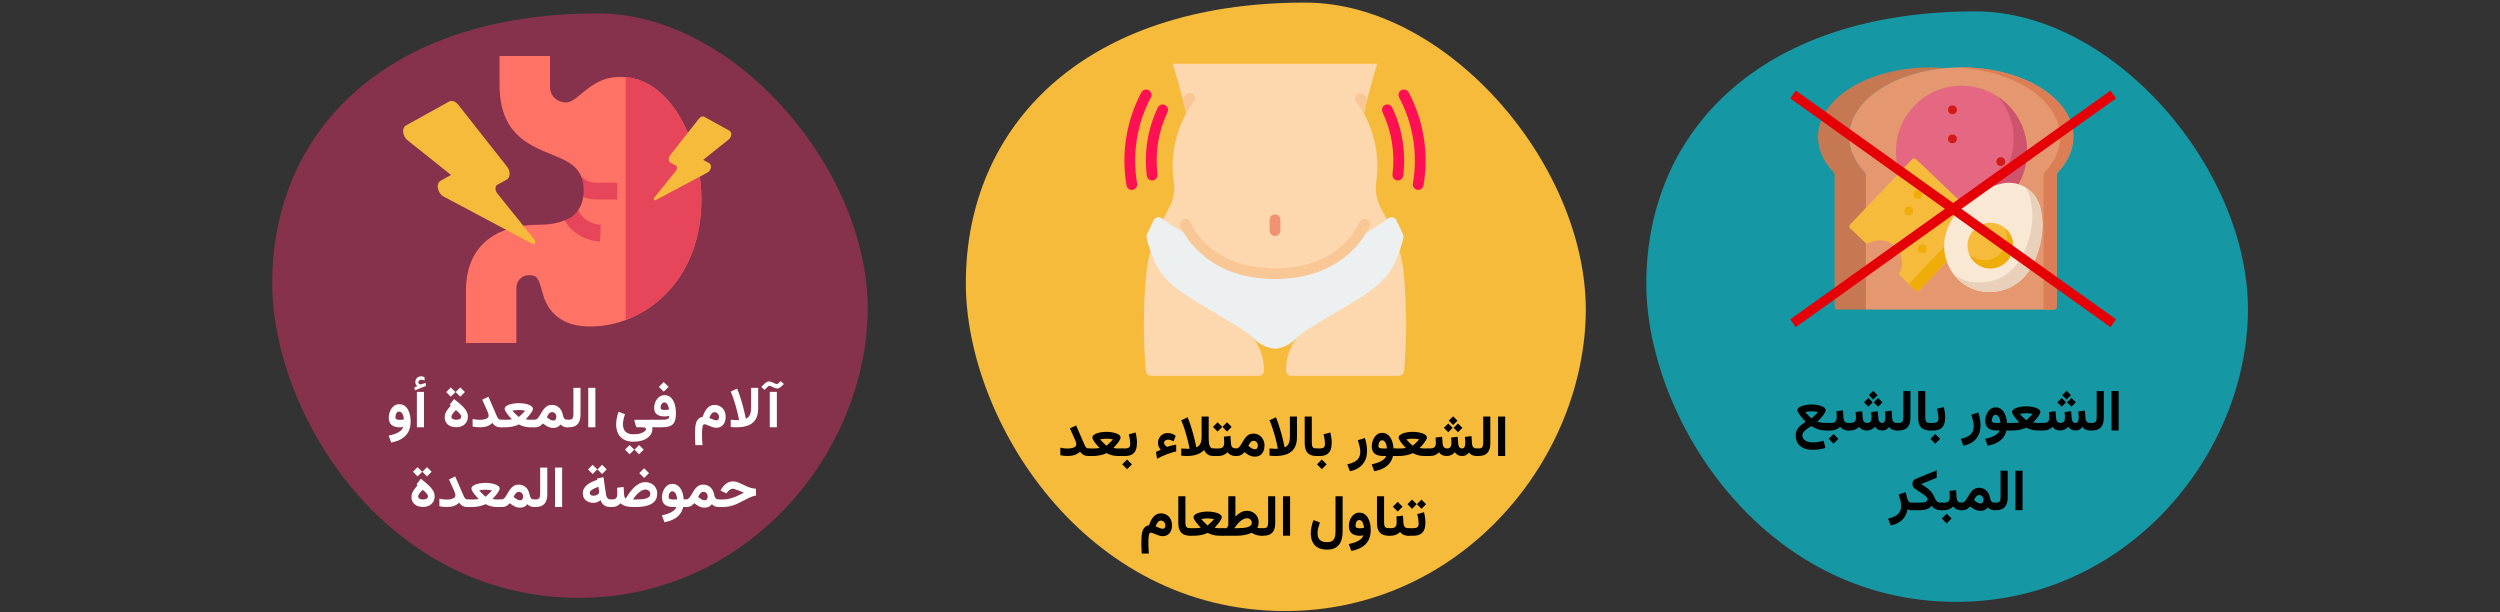
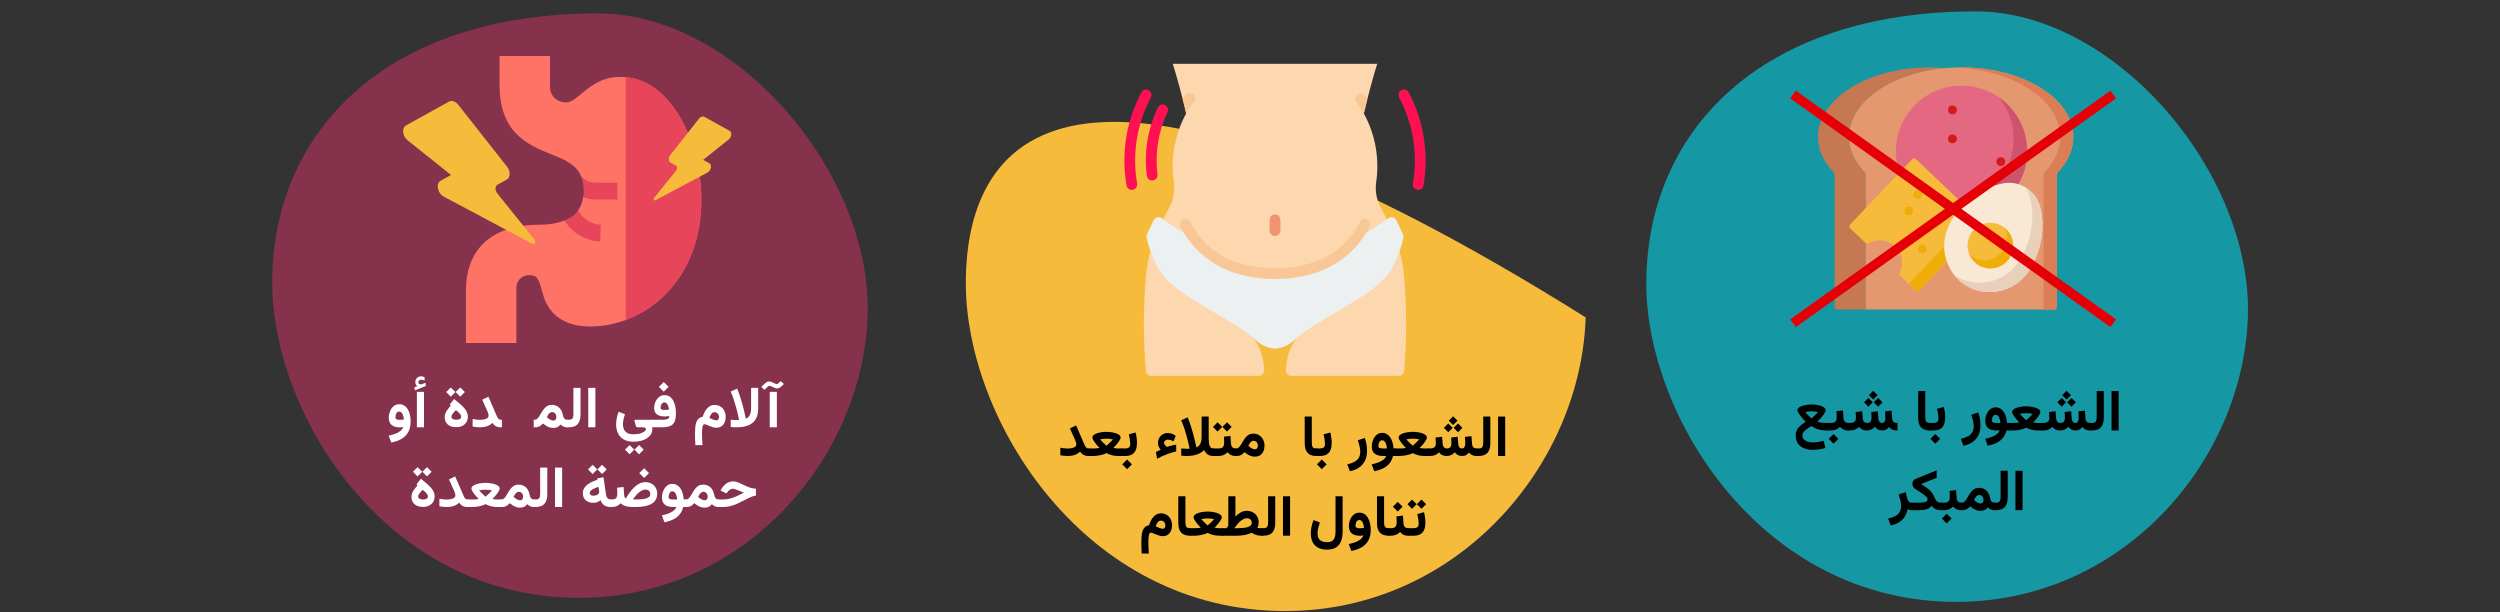
<svg xmlns="http://www.w3.org/2000/svg" width="784px" height="192px" viewBox="0 0 784 192" version="1.1">
  <rect x="0" y="0" width="784" height="192" fill="#333333" stroke="none" />
  <title>Group 70@2x</title>
  <g id="Page-1" stroke="none" stroke-width="1" fill="none" fill-rule="evenodd">
    <g id="vorlage" transform="translate(-125, -17123)">
      <g id="Group-70" transform="translate(125, 17123.81)">
        <g id="Group-Copy-4" transform="translate(516.281, 2.759)">
          <path d="M97.187,185.174 C149.697,185.174 187.177,140.76 188.648,95.816 C190.119,50.873 147.258,0 103.246,0 C35.761,0 0,37.661 0,85.413 C0,126.947 36.041,185.174 97.187,185.174 Z" id="Oval-Copy-4" fill="#1598A4" fill-rule="nonzero" />
          <g id="bread" transform="translate(53.842, 17.567)" fill-rule="nonzero">
            <path d="M39.612,0.175 L39.59,0.248 C22.699,1.839 9.756,10.882 9.756,21.8 C9.756,25.801 11.496,29.55 14.53,32.774 C14.81,33.071 14.964,33.466 14.964,33.875 L14.964,75.924 L6.016,75.924 C5.57,75.924 5.208,75.562 5.208,75.116 L5.208,33.875 C5.208,33.466 5.054,33.071 4.773,32.774 C1.739,29.551 0,25.801 0,21.8 C0,9.76 15.739,-4.16333634e-16 35.154,-4.16333634e-16 C36.663,-4.16333634e-16 38.151,0.059 39.612,0.175 Z" id="Path" fill="#C57852" />
            <path d="M80.066,21.8 C80.066,9.76 64.326,0 44.911,0 C25.495,0 9.756,9.76 9.756,21.8 C9.756,25.801 11.496,29.55 14.53,32.773 C14.81,33.071 14.964,33.465 14.964,33.874 L14.964,75.924 L74.05,75.924 C74.496,75.924 74.858,75.562 74.858,75.116 L74.858,33.874 C74.858,33.465 75.012,33.071 75.292,32.773 C78.326,29.55 80.066,25.801 80.066,21.8 Z" id="Path" fill="#E59770" />
            <path d="M80.065,21.801 C80.065,25.801 78.326,29.549 75.292,32.774 C75.013,33.071 74.857,33.466 74.857,33.875 L74.857,75.116 C74.857,75.562 74.496,75.924 74.049,75.924 L70.728,75.924 L70.728,33.875 C70.728,33.466 70.881,33.071 71.163,32.774 C74.196,29.549 75.935,25.801 75.935,21.801 C75.935,10.189 61.3,0.7 42.847,0.038 C43.529,0.013 44.217,0 44.911,0 C64.327,0 80.065,9.76 80.065,21.801 Z" id="Path" fill="#DB7E56" />
            <circle id="Oval" fill="#E46881" cx="45.012" cy="26.31" r="20.575" />
            <g id="Group" transform="translate(29.109, 9.365)">
              <path d="M36.478,16.945 C36.478,28.307 27.267,37.519 15.904,37.519 C9.497,37.519 3.774,34.59 -4.02455846e-16,30 C3.317,32.287 7.338,33.628 11.673,33.628 C23.035,33.628 32.246,24.417 32.246,13.055 C32.246,8.099 30.494,3.552 27.575,1.39124823e-15 C32.954,3.711 36.478,9.917 36.478,16.945 Z" id="Path" fill="#CE536C" />
              <circle id="Oval" fill="#D31A1A" cx="13.059" cy="13.054" r="1.387" />
              <circle id="Oval" fill="#D31A1A" cx="13.059" cy="3.944" r="1.387" />
              <circle id="Oval" fill="#D31A1A" cx="28.223" cy="20.177" r="1.387" />
            </g>
            <path d="M51.253,49.407 L31.736,69.93 C31.429,70.253 30.917,70.266 30.594,69.958 L25.746,65.348 C25.488,65.103 25.419,64.715 25.583,64.398 C26.096,63.407 26.377,62.276 26.357,61.078 C26.294,57.286 23.136,54.202 19.343,54.223 C18.078,54.23 16.893,54.574 15.873,55.169 C15.566,55.348 15.176,55.297 14.919,55.052 L10.071,50.442 C9.747,50.134 9.735,49.623 10.042,49.299 L29.559,28.776 C29.866,28.453 30.378,28.44 30.701,28.747 L51.224,48.264 C51.548,48.572 51.561,49.083 51.253,49.407 Z" id="Path" fill="#F7BB3C" />
            <g id="Group" transform="translate(27.084, 38.48)" fill="#EFAD0A">
              <path d="M24.17,10.927 L4.653,31.449 C4.346,31.774 3.834,31.785 3.51,31.478 L1.362,29.435 L21.774,7.969 C21.85,7.888 21.909,7.796 21.947,7.699 L24.141,9.784 C24.464,10.091 24.477,10.604 24.17,10.927 Z" id="Path" />
              <circle id="Oval" cx="4.222" cy="1.387" r="1.387" />
              <circle id="Oval" cx="5.609" cy="18.435" r="1.387" />
              <circle id="Oval" cx="1.387" cy="6.525" r="1.387" />
            </g>
            <path d="M68.058,60.378 C70.986,53.282 70.723,47.605 69.602,43.559 C68.183,38.435 63.018,35.298 57.817,36.401 C53.711,37.272 48.551,39.656 43.604,45.525 C43.604,45.525 36.182,53.458 41.425,63.147 C43.817,67.569 48.398,70.351 53.426,70.436 C64.44,70.621 68.058,60.378 68.058,60.378 Z" id="Path" fill="#F9E8D4" />
            <path d="M68.059,60.378 C68.059,60.378 64.44,70.621 53.425,70.437 C49.176,70.364 45.247,68.368 42.688,65.082 C44.89,66.577 47.511,67.433 50.267,67.48 C61.281,67.666 64.899,57.422 64.899,57.422 C67.826,50.327 67.563,44.649 66.443,40.603 C66.138,39.502 65.661,38.492 65.046,37.597 C67.204,38.88 68.884,40.965 69.603,43.559 C70.723,47.605 70.986,53.283 68.059,60.378 Z" id="Path" fill="#E8D0BA" />
            <circle id="Oval" fill="#F7BB3C" cx="54.049" cy="55.885" r="7.151" />
            <path d="M60.161,59.596 C58.111,62.972 53.713,64.046 50.338,61.996 C49.018,61.195 48.05,60.034 47.484,58.717 C47.781,58.974 48.105,59.21 48.452,59.422 C51.827,61.471 56.225,60.398 58.276,57.021 C59.524,54.965 59.614,52.531 58.73,50.479 C61.324,52.717 62,56.569 60.161,59.596 Z" id="Path" fill="#EFAD0A" />
          </g>
          <line x1="47.219" y1="26.932" x2="145.219" y2="96.932" id="Line-2" stroke="#E50008" stroke-width="3" stroke-linecap="square" />
          <line x1="47.219" y1="26.932" x2="145.219" y2="96.932" id="Line-2-Copy" stroke="#E50008" stroke-width="3" stroke-linecap="square" transform="translate(96.219, 61.932) scale(-1, 1) translate(-96.219, -61.932) " />
        </g>
        <g id="Group-Copy-6" transform="translate(85.371, 3.393)" fill-rule="nonzero">
          <path d="M96.189,183.273 C148.159,183.273 185.255,139.314 186.71,94.832 C188.166,50.35 145.745,4.77395901e-15 102.186,4.77395901e-15 C35.394,4.77395901e-15 5.82867088e-15,37.275 5.82867088e-15,84.535 C5.82867088e-15,125.644 35.671,183.273 96.189,183.273 Z" id="Oval-Copy-4-2" fill="#87324C" />
          <g id="stomach" transform="translate(40.115, 13.36)">
            <path d="M70.729,6.635 C64.653,6.149 61.112,8.217 56.819,11.85 C54.775,13.581 53.539,14.562 51.896,14.562 C49.507,14.562 47.022,12.757 46.999,9.76 L46.999,0 L31.178,0 L31.178,9.023 C31.178,24.205 40.088,27.843 47.248,30.766 C51.769,32.61 55.337,34.076 56.818,37.879 L61.305,42.363 L57.393,44.226 C57.175,45.843 56.645,47.218 55.814,48.371 L55.687,53.618 L51.585,51.555 C48.962,52.622 46.003,52.915 43.765,52.915 C43.76,52.915 43.749,52.915 43.739,52.915 C35.909,52.915 29.919,54.947 25.936,58.956 C22.465,62.448 20.632,67.433 20.632,73.373 L20.632,90 L36.452,90 L36.452,72.611 C36.452,70.744 37.935,68.73 40.332,68.73 C42.93,68.73 43.435,69.668 44.465,73.685 C44.913,74.225 46.038,87.011 64.094,84.502 C66.301,84.194 68.529,83.6 70.729,82.783 C83.108,78.187 94.46,65.576 94.46,45 C94.46,26.979 84.974,7.779 70.729,6.635 Z" id="Path" fill="#FF7366" />
            <g id="Group" transform="translate(51.584, 6.635)" fill="#E6455A">
              <path d="M42.875,38.365 C42.875,20.344 33.389,1.144 19.145,3.49720253e-15 L19.145,76.148 C31.523,71.552 42.875,58.94 42.875,38.365 Z" id="Path" />
              <path d="M16.508,38.365 L16.508,33.091 L9.721,33.091 C8.112,33.091 6.566,32.411 5.233,31.244 C5.715,32.479 5.982,33.955 5.982,35.78 C5.982,36.43 5.888,37.004 5.809,37.59 C7.067,38.046 8.365,38.365 9.721,38.365 L16.508,38.365 L16.508,38.365 Z" id="Path" />
              <path d="M11.129,51.546 L11.34,46.277 C9.074,46.185 6.909,45.162 5.4,43.473 C4.927,42.942 4.549,42.352 4.229,41.736 C2.929,43.539 1.776,44.197 -1.42247325e-16,44.919 C0.434,45.638 0.896,46.344 1.465,46.983 C3.919,49.733 7.442,51.397 11.129,51.546 L11.129,51.546 Z" id="Path" />
            </g>
            <path d="M29.898,65.489 L12.753,39.072 C11.546,37.212 12.497,34.248 14.302,34.248 L18.044,34.248 L11.404,18.136 C10.61,16.209 11.613,13.812 13.214,13.812 L28.659,13.812 C29.633,13.812 30.477,14.747 30.692,16.065 L34.663,40.453 C34.958,42.261 33.967,43.98 32.63,43.98 L29.28,43.98 C28.382,43.98 27.72,45.145 27.929,46.356 L31.09,64.619 C31.258,65.59 30.38,66.231 29.898,65.489 Z" id="Path" fill="#F7BB3C" transform="translate(22.921, 39.812) rotate(-29) translate(-22.921, -39.812) " />
            <path d="M95.036,49.098 L84.98,33.604 C84.272,32.513 84.83,30.775 85.889,30.775 L88.083,30.775 L84.189,21.324 C83.723,20.194 84.312,18.788 85.25,18.788 L94.31,18.788 C94.881,18.788 95.376,19.337 95.502,20.11 L97.831,34.414 C98.004,35.474 97.423,36.483 96.639,36.483 L94.674,36.483 C94.147,36.483 93.759,37.166 93.882,37.876 L95.736,48.588 C95.834,49.158 95.319,49.534 95.036,49.098 Z" id="Path-Copy-4" fill="#F7BB3C" transform="translate(90.944, 34.038) scale(-1, 1) rotate(-29) translate(-90.944, -34.038) " />
          </g>
        </g>
        <g id="Group-Copy-5" transform="translate(302.881, 0)" fill-rule="nonzero">
-           <path d="M100.145,190.81 C154.253,190.81 192.874,145.043 194.39,98.732 C195.905,52.421 151.739,0 106.389,0 C36.849,0 0,38.808 0,88.012 C0,130.811 37.138,190.81 100.145,190.81 Z" id="Oval-Copy-4-3" fill="#F7BB3C" />
+           <path d="M100.145,190.81 C154.253,190.81 192.874,145.043 194.39,98.732 C36.849,0 0,38.808 0,88.012 C0,130.811 37.138,190.81 100.145,190.81 Z" id="Oval-Copy-4-3" fill="#F7BB3C" />
          <g id="stomach6" transform="translate(49.727, 19.19)">
            <path d="M83.9,51.634 C83.9,51.634 71.886,71.849 47.233,71.934 C22.58,72.017 10.161,52.343 10.161,52.343 C11.477,49.963 12.929,47.348 14.295,44.665 C15.455,42.308 15.873,39.654 15.493,37.055 C14.428,29.663 15.79,22.126 19.374,15.575 C19.374,15.558 19.374,15.558 19.357,15.541 C19.037,14.09 18.666,12.537 18.261,11.002 C16.86,5.484 15.274,0.186 15.173,-1.85998946e-15 L79.293,-1.85998946e-15 C79.192,0.186 77.606,5.518 76.205,11.035 C75.8,12.571 75.429,14.107 75.092,15.558 L75.092,15.575 C78.676,22.126 80.038,29.663 78.973,37.055 C78.593,39.654 79.011,42.308 80.171,44.665 C81.402,47.078 82.702,49.44 83.9,51.634 Z" id="Shape" fill="#FDD7AD" />
            <path d="M36.461,80.856 C42.518,87.783 43.62,91.279 43.808,96.113 C43.829,96.573 43.66,97.022 43.341,97.353 C43.022,97.685 42.581,97.871 42.12,97.868 L8.423,97.868 C7.536,97.87 6.798,97.184 6.736,96.299 C5.871,86.129 5.91,75.903 6.854,65.74 C7.182,62.447 7.911,59.205 9.026,56.089 L36.461,80.856 Z" id="Shape" fill="#FDD7AD" />
            <path d="M84.846,54.538 C86.3,58.12 87.232,61.893 87.612,65.74 C88.556,75.903 88.595,86.129 87.73,96.299 C87.668,97.184 86.93,97.87 86.043,97.868 L52.346,97.868 C51.885,97.871 51.444,97.685 51.125,97.353 C50.806,97.022 50.637,96.573 50.658,96.113 C50.841,91.441 51.875,88.014 57.408,81.544 L84.846,54.538 Z" id="Shape" fill="#FDD7AD" />
            <path d="M21.703,54.553 C18.177,52.854 14.825,50.814 11.697,48.462 C11.3,48.157 10.787,48.046 10.3,48.16 C9.812,48.275 9.402,48.602 9.183,49.052 C6.935,53.787 6.832,53.747 6.972,54.519 C7.265,55.944 7.672,57.344 8.187,58.704 C10.144,63.884 11.562,66.82 16.86,70.803 C23.61,75.865 37.109,82.614 40.483,85.989 C42.235,87.915 44.641,89.119 47.233,89.364 C49.825,89.119 52.231,87.915 53.983,85.989 C57.357,82.614 70.856,75.865 77.606,70.803 C82.904,66.82 84.322,63.884 86.279,58.704 C86.794,57.344 87.201,55.944 87.494,54.519 C87.636,53.743 87.494,53.72 85.283,49.052 C85.064,48.602 84.654,48.275 84.166,48.16 C83.679,48.046 83.166,48.157 82.769,48.462 C79.641,50.814 76.29,52.854 72.763,54.553 L21.703,54.553 Z" id="Shape" fill="#ECF0F1" />
            <path d="M75.336,50.348 C73.435,54.408 66.39,65.808 47.233,65.808 C28.076,65.808 21.031,54.408 19.13,50.348 L75.336,50.348 Z" id="Shape" fill="#FDD7AD" />
            <path d="M21.737,12.014 C20.848,13.077 20.073,14.231 19.425,15.456 C19.29,15.728 19.454,15.524 18.261,11.002 C18.834,10.209 19.206,9.77 19.239,9.736 C19.875,9.05 20.944,9.005 21.635,9.635 C22.318,10.265 22.364,11.328 21.737,12.014 Z" id="Shape" fill="#F9C795" />
            <path d="M76.205,11.035 C75.8,12.571 75.429,14.107 75.092,15.558 C74.412,14.333 73.628,13.17 72.746,12.082 C72.187,11.385 72.267,10.374 72.929,9.774 C73.591,9.175 74.606,9.195 75.244,9.821 C75.588,10.206 75.91,10.611 76.205,11.035 L76.205,11.035 Z" id="Shape" fill="#F9C795" />
            <path d="M47.233,53.996 C46.301,53.996 45.546,53.241 45.546,52.309 L45.546,48.934 C45.546,48.002 46.301,47.247 47.233,47.247 C48.165,47.247 48.92,48.002 48.92,48.934 L48.92,52.309 C48.92,53.241 48.165,53.996 47.233,53.996 Z" id="Shape" fill="#F09372" />
            <g id="Group" transform="translate(0, 8.065)" fill="#FF1053">
-               <path d="M85.759,28.534 C85.689,28.535 85.618,28.53 85.548,28.521 C84.624,28.406 83.968,27.564 84.082,26.639 C84.922,19.961 83.832,13.183 80.942,7.104 C80.683,6.56 80.733,5.919 81.075,5.422 C81.417,4.925 81.998,4.649 82.599,4.696 C83.2,4.744 83.73,5.109 83.989,5.653 C87.156,12.312 88.349,19.738 87.43,27.054 C87.325,27.898 86.609,28.532 85.759,28.534 L85.759,28.534 Z" id="Shape" />
              <path d="M8.707,28.534 C7.857,28.532 7.141,27.898 7.036,27.054 C6.117,19.738 7.31,12.312 10.477,5.653 C10.736,5.109 11.266,4.744 11.867,4.696 C12.468,4.649 13.049,4.925 13.391,5.422 C13.733,5.919 13.783,6.56 13.524,7.104 C10.634,13.183 9.544,19.961 10.384,26.639 C10.498,27.564 9.842,28.406 8.918,28.521 C8.848,28.53 8.777,28.535 8.707,28.534 L8.707,28.534 Z" id="Shape" />
              <path d="M92.136,31.487 C92.038,31.487 91.94,31.479 91.844,31.462 C90.926,31.301 90.312,30.427 90.472,29.509 C92.073,20.271 90.555,10.763 86.158,2.483 C85.874,1.951 85.895,1.308 86.214,0.796 C86.533,0.284 87.1,-0.019 87.703,0.001 C88.306,0.021 88.852,0.361 89.136,0.893 C93.885,9.837 95.525,20.107 93.796,30.085 C93.658,30.894 92.957,31.486 92.136,31.487 L92.136,31.487 Z" id="Shape" />
              <path d="M2.33,31.487 C1.511,31.486 0.811,30.897 0.67,30.09 C-1.059,20.112 0.581,9.842 5.33,0.898 C5.614,0.366 6.16,0.026 6.763,0.006 C7.366,-0.014 7.933,0.289 8.252,0.801 C8.571,1.313 8.592,1.956 8.308,2.488 C3.912,10.767 2.394,20.273 3.994,29.509 C4.154,30.427 3.54,31.301 2.622,31.462 C2.526,31.479 2.428,31.487 2.33,31.487 Z" id="Shape" />
            </g>
            <path d="M47.233,67.495 C26.88,67.495 19.408,54.919 17.601,51.065 C17.205,50.221 17.569,49.216 18.413,48.82 C19.258,48.425 20.263,48.788 20.658,49.633 C22.698,53.996 29.374,64.121 47.233,64.121 C65.092,64.121 71.768,53.996 73.808,49.633 C74.203,48.788 75.208,48.425 76.053,48.82 C76.897,49.216 77.261,50.221 76.865,51.065 C75.058,54.919 67.586,67.495 47.233,67.495 Z" id="Shape" fill="#F9C795" />
          </g>
        </g>
        <g id="الشعور-بالشبع-المبكر" transform="translate(563.132, 121.745)" fill="#000000" fill-rule="nonzero">
          <polygon id="Path" points="101.276 0.076 99.047 0.076 99.047 12.437 101.276 12.437" />
          <path d="M92.248,10.083 L92.248,12.445 L92.9,12.445 C94.204,12.445 95.149,12.108 95.737,11.435 C96.325,10.761 96.619,9.765 96.619,8.447 L96.619,0.076 L94.39,0.076 L94.39,8.278 C94.39,8.867 94.301,9.316 94.123,9.623 C93.945,9.93 93.541,10.083 92.909,10.083 L92.248,10.083 Z" id="Path" />
          <path d="M84.953,0 L83.582,1.371 L84.953,2.742 L86.324,1.371 L84.953,0 Z M86.482,2.241 L85.111,3.612 L86.482,4.983 L87.853,3.612 L86.482,2.241 Z M83.424,2.241 L82.053,3.612 L83.424,4.983 L84.795,3.612 L83.424,2.241 Z M87.757,12.445 C88.272,12.445 88.704,12.341 89.053,12.133 C89.402,11.925 89.693,11.66 89.928,11.338 C90.15,11.684 90.468,11.955 90.881,12.151 C91.294,12.347 91.779,12.445 92.336,12.445 L92.564,12.445 L92.564,10.081 L92.318,10.081 C92.008,10.081 91.75,10.024 91.545,9.91 C91.34,9.795 91.183,9.631 91.075,9.417 C90.966,9.204 90.903,8.944 90.886,8.64 L90.701,6.205 L88.644,6.46 C88.674,6.823 88.699,7.188 88.719,7.554 C88.74,7.92 88.75,8.209 88.75,8.42 C88.75,8.736 88.718,9.021 88.653,9.272 C88.589,9.524 88.483,9.722 88.337,9.866 C88.19,10.009 87.994,10.081 87.748,10.081 C87.484,10.081 87.267,10.015 87.098,9.883 C86.928,9.751 86.8,9.576 86.715,9.356 C86.63,9.136 86.579,8.897 86.561,8.64 L86.377,6.407 L84.32,6.662 C84.338,6.885 84.355,7.113 84.373,7.348 C84.39,7.582 84.404,7.794 84.412,7.985 C84.421,8.175 84.426,8.314 84.426,8.402 C84.426,8.941 84.317,9.356 84.1,9.646 C83.884,9.936 83.517,10.081 83.002,10.081 C82.721,10.081 82.485,10.018 82.294,9.892 C82.104,9.766 81.957,9.593 81.855,9.374 C81.752,9.154 81.692,8.909 81.675,8.64 L81.49,6.407 L79.433,6.662 C79.451,6.885 79.467,7.113 79.482,7.348 C79.496,7.582 79.51,7.793 79.521,7.98 C79.533,8.168 79.539,8.309 79.539,8.402 C79.539,9.035 79.381,9.473 79.064,9.716 C78.748,9.959 78.259,10.081 77.597,10.081 L76.964,10.081 L76.964,12.445 L77.579,12.445 C78.282,12.445 78.868,12.343 79.337,12.138 C79.806,11.933 80.198,11.651 80.515,11.294 C80.761,11.646 81.081,11.925 81.477,12.133 C81.872,12.341 82.375,12.445 82.984,12.445 C83.488,12.445 83.954,12.338 84.382,12.125 C84.809,11.911 85.176,11.628 85.48,11.276 C85.721,11.616 86.028,11.896 86.403,12.116 C86.778,12.335 87.229,12.445 87.757,12.445 Z" id="Shape" />
          <path d="M72.294,7.018 C72.579,7.018 72.899,7.034 73.252,7.065 C73.605,7.096 73.961,7.155 74.319,7.242 C74.117,7.469 73.9,7.699 73.668,7.933 C73.435,8.167 73.214,8.381 73.004,8.575 C72.793,8.769 72.622,8.925 72.488,9.044 C72.355,9.163 72.288,9.222 72.288,9.222 C72.288,9.222 72.176,9.121 71.953,8.917 C71.73,8.713 71.462,8.459 71.149,8.156 C70.836,7.853 70.544,7.548 70.275,7.242 C70.637,7.155 70.993,7.096 71.343,7.065 C71.694,7.034 72.01,7.018 72.294,7.018 Z M72.288,4.87 C71.827,4.87 71.34,4.904 70.828,4.973 C70.316,5.043 69.834,5.15 69.384,5.294 C68.933,5.439 68.568,5.626 68.288,5.855 C68.008,6.084 67.868,6.359 67.868,6.678 C67.868,6.825 67.92,7.006 68.025,7.22 C68.129,7.435 68.265,7.664 68.434,7.908 C68.602,8.152 68.787,8.398 68.987,8.645 C69.188,8.893 69.389,9.125 69.589,9.343 C69.79,9.56 69.972,9.749 70.135,9.909 C69.937,9.963 69.702,10.003 69.428,10.03 C69.155,10.056 68.893,10.071 68.642,10.076 C68.39,10.081 68.19,10.083 68.043,10.083 L66.663,10.083 L66.663,12.445 L68.034,12.445 C68.488,12.445 68.972,12.411 69.487,12.343 C70.001,12.274 70.503,12.173 70.992,12.038 C71.481,11.903 71.913,11.739 72.288,11.544 C72.832,11.832 73.408,12.054 74.017,12.211 C74.625,12.367 75.265,12.445 75.935,12.445 L77.289,12.445 L77.289,10.083 L75.927,10.083 C75.715,10.083 75.483,10.074 75.231,10.054 C74.979,10.035 74.718,9.988 74.446,9.914 C74.61,9.759 74.793,9.571 74.996,9.352 C75.198,9.132 75.4,8.9 75.6,8.654 C75.801,8.409 75.985,8.164 76.154,7.92 C76.322,7.676 76.458,7.446 76.562,7.229 C76.665,7.012 76.717,6.829 76.717,6.678 C76.717,6.359 76.575,6.084 76.291,5.855 C76.007,5.626 75.641,5.439 75.192,5.294 C74.744,5.15 74.263,5.043 73.751,4.973 C73.239,4.904 72.751,4.87 72.288,4.87 Z" id="Shape" />
          <path d="M62.706,5.188 C62.15,5.188 61.667,5.321 61.256,5.588 C60.845,5.854 60.505,6.2 60.237,6.626 C59.968,7.051 59.768,7.508 59.637,7.995 C59.506,8.481 59.44,8.945 59.44,9.384 C59.44,10.453 59.745,11.23 60.354,11.716 C60.964,12.202 61.853,12.445 63.021,12.445 L63.952,12.445 C63.807,12.869 63.521,13.249 63.094,13.588 C62.666,13.926 62.137,14.218 61.505,14.463 C60.873,14.708 60.174,14.906 59.409,15.056 L60.213,17.222 C61.366,16.997 62.341,16.673 63.139,16.249 C63.936,15.826 64.578,15.298 65.063,14.666 C65.548,14.034 65.892,13.294 66.097,12.445 L66.988,12.445 L66.988,10.083 L66.261,10.083 C66.221,9.427 66.119,8.805 65.954,8.215 C65.789,7.626 65.558,7.103 65.261,6.649 C64.964,6.194 64.604,5.837 64.181,5.578 C63.757,5.318 63.266,5.188 62.706,5.188 Z M62.993,10.083 C62.539,10.083 62.179,10.035 61.915,9.937 C61.65,9.84 61.518,9.626 61.518,9.295 C61.518,9.083 61.554,8.838 61.625,8.56 C61.696,8.282 61.818,8.038 61.99,7.829 C62.162,7.619 62.394,7.515 62.686,7.515 C62.935,7.515 63.149,7.59 63.328,7.741 C63.507,7.891 63.656,8.09 63.775,8.338 C63.894,8.586 63.988,8.861 64.058,9.165 C64.128,9.469 64.176,9.775 64.203,10.083 L62.993,10.083 Z" id="Shape" />
          <path d="M52.584,17.227 C53.695,17.007 54.652,16.62 55.455,16.066 C56.259,15.513 56.876,14.799 57.308,13.925 C57.74,13.05 57.956,12.022 57.956,10.841 C57.956,10.185 57.897,9.504 57.779,8.797 C57.661,8.09 57.489,7.419 57.264,6.786 L55.073,7.504 C55.266,8.077 55.441,8.684 55.597,9.328 C55.753,9.971 55.831,10.555 55.831,11.081 C55.831,11.861 55.673,12.512 55.356,13.032 C55.04,13.553 54.578,13.974 53.972,14.295 C53.366,14.617 52.629,14.873 51.762,15.062 L52.584,17.227 Z" id="Path" />
          <path d="M41.957,10.083 L41.957,12.445 L42.379,12.445 L42.379,10.083 L41.957,10.083 Z M43.767,13.54 L42.249,15.064 L43.767,16.583 L45.292,15.064 L43.767,13.54 Z M43.126,12.445 C44.067,12.445 44.811,12.274 45.357,11.932 C45.902,11.59 46.292,11.112 46.526,10.499 C46.761,9.885 46.878,9.167 46.878,8.345 C46.878,7.842 46.841,7.314 46.769,6.761 C46.696,6.208 46.586,5.644 46.437,5.07 L44.309,5.641 C44.476,6.277 44.593,6.851 44.662,7.365 C44.73,7.88 44.764,8.299 44.764,8.623 C44.764,9.177 44.63,9.559 44.361,9.769 C44.093,9.979 43.675,10.083 43.108,10.083 L42.153,10.083 L42.153,12.445 L43.126,12.445 Z" id="Shape" />
          <path d="M38.403,0.076 L38.403,8.439 C38.403,9.785 38.7,10.79 39.295,11.452 C39.889,12.114 40.823,12.445 42.098,12.445 L42.308,12.445 L42.308,10.083 L42.098,10.083 C41.518,10.083 41.129,9.947 40.93,9.674 C40.732,9.4 40.633,8.932 40.633,8.269 L40.633,0.076 L38.403,0.076 Z" id="Path" />
-           <path d="M31.61,10.083 L31.61,12.445 L32.263,12.445 C33.566,12.445 34.512,12.108 35.1,11.435 C35.687,10.761 35.981,9.765 35.981,8.447 L35.981,0.076 L33.752,0.076 L33.752,8.278 C33.752,8.867 33.663,9.316 33.485,9.623 C33.308,9.93 32.903,10.083 32.271,10.083 L31.61,10.083 Z" id="Path" />
          <path d="M24.315,0 L22.944,1.371 L24.315,2.742 L25.686,1.371 L24.315,0 Z M25.845,2.241 L24.474,3.612 L25.845,4.983 L27.216,3.612 L25.845,2.241 Z M22.786,2.241 L21.415,3.612 L22.786,4.983 L24.157,3.612 L22.786,2.241 Z M27.119,12.445 C27.635,12.445 28.067,12.341 28.415,12.133 C28.764,11.925 29.056,11.66 29.29,11.338 C29.513,11.684 29.831,11.955 30.244,12.151 C30.657,12.347 31.142,12.445 31.698,12.445 L31.927,12.445 L31.927,10.081 L31.681,10.081 C31.37,10.081 31.112,10.024 30.907,9.91 C30.702,9.795 30.545,9.631 30.437,9.417 C30.329,9.204 30.266,8.944 30.248,8.64 L30.063,6.205 L28.007,6.46 C28.036,6.823 28.061,7.188 28.082,7.554 C28.102,7.92 28.112,8.209 28.112,8.42 C28.112,8.736 28.08,9.021 28.016,9.272 C27.951,9.524 27.846,9.722 27.699,9.866 C27.553,10.009 27.356,10.081 27.11,10.081 C26.847,10.081 26.63,10.015 26.46,9.883 C26.29,9.751 26.163,9.576 26.078,9.356 C25.993,9.136 25.941,8.897 25.924,8.64 L25.739,6.407 L23.683,6.662 C23.7,6.885 23.718,7.113 23.735,7.348 C23.753,7.582 23.766,7.794 23.775,7.985 C23.784,8.175 23.788,8.314 23.788,8.402 C23.788,8.941 23.68,9.356 23.463,9.646 C23.246,9.936 22.88,10.081 22.364,10.081 C22.083,10.081 21.847,10.018 21.657,9.892 C21.466,9.766 21.32,9.593 21.217,9.374 C21.115,9.154 21.055,8.909 21.037,8.64 L20.852,6.407 L18.796,6.662 C18.813,6.885 18.83,7.113 18.844,7.348 C18.859,7.582 18.872,7.793 18.884,7.98 C18.895,8.168 18.901,8.309 18.901,8.402 C18.901,9.035 18.743,9.473 18.427,9.716 C18.11,9.959 17.621,10.081 16.959,10.081 L16.326,10.081 L16.326,12.445 L16.941,12.445 C17.644,12.445 18.23,12.343 18.699,12.138 C19.168,11.933 19.561,11.651 19.877,11.294 C20.123,11.646 20.444,11.925 20.839,12.133 C21.235,12.341 21.737,12.445 22.347,12.445 C22.851,12.445 23.316,12.338 23.744,12.125 C24.172,11.911 24.538,11.628 24.843,11.276 C25.083,11.616 25.391,11.896 25.766,12.116 C26.141,12.335 26.592,12.445 27.119,12.445 Z" id="Shape" />
          <path d="M10.06,10.083 L10.06,12.445 L10.481,12.445 L10.481,10.083 L10.06,10.083 Z M11.87,13.54 L10.351,15.064 L11.87,16.583 L13.395,15.064 L11.87,13.54 Z M12.767,6.39 C12.795,6.69 12.817,6.997 12.833,7.31 C12.85,7.624 12.858,7.945 12.858,8.274 C12.858,8.882 12.729,9.335 12.472,9.635 C12.214,9.934 11.753,10.083 11.088,10.083 L10.256,10.083 L10.256,12.445 L11.088,12.445 C11.642,12.445 12.168,12.343 12.663,12.138 C13.159,11.933 13.579,11.643 13.923,11.267 C14.101,11.503 14.311,11.708 14.551,11.884 C14.792,12.059 15.07,12.197 15.387,12.296 C15.703,12.396 16.06,12.445 16.458,12.445 L16.651,12.445 L16.651,10.083 L16.476,10.083 C16.148,10.083 15.879,10.022 15.668,9.9 C15.456,9.777 15.296,9.602 15.188,9.373 C15.079,9.145 15.015,8.876 14.995,8.569 L14.825,6.143 L12.767,6.39 Z" id="Shape" />
          <path d="M4.973,6.443 C5.259,6.443 5.578,6.46 5.931,6.492 C6.284,6.524 6.64,6.583 6.998,6.67 C6.796,6.896 6.579,7.127 6.347,7.361 C6.115,7.595 5.893,7.809 5.683,8.003 C5.473,8.196 5.301,8.353 5.167,8.472 C5.034,8.591 4.967,8.65 4.967,8.65 C4.967,8.65 4.856,8.548 4.633,8.345 C4.41,8.141 4.142,7.887 3.828,7.582 C3.515,7.278 3.224,6.974 2.954,6.67 C3.316,6.583 3.672,6.524 4.022,6.492 C4.373,6.46 4.69,6.443 4.973,6.443 Z M3.102,9.71 C2.772,9.943 2.427,10.19 2.067,10.451 C1.707,10.713 1.37,11.008 1.057,11.335 C0.744,11.663 0.49,12.039 0.294,12.463 C0.098,12.886 0,13.378 0,13.937 C0,15.017 0.238,15.894 0.714,16.569 C1.191,17.244 1.84,17.736 2.663,18.047 C3.486,18.357 4.411,18.513 5.44,18.513 C6.075,18.513 6.719,18.461 7.373,18.359 C8.027,18.256 8.673,18.114 9.31,17.933 L8.758,15.649 C8.291,15.801 7.754,15.928 7.147,16.031 C6.54,16.134 5.941,16.185 5.347,16.185 C4.71,16.185 4.146,16.098 3.656,15.924 C3.166,15.75 2.784,15.495 2.508,15.158 C2.233,14.821 2.096,14.414 2.096,13.937 C2.096,13.674 2.169,13.417 2.317,13.168 C2.464,12.919 2.668,12.674 2.929,12.435 C3.19,12.195 3.489,11.961 3.827,11.732 C4.165,11.503 4.527,11.278 4.913,11.058 C5.554,11.46 6.141,11.76 6.675,11.958 C7.21,12.156 7.734,12.287 8.25,12.35 C8.765,12.414 9.313,12.445 9.893,12.445 L10.414,12.445 L10.414,10.083 L9.833,10.083 C9.298,10.083 8.772,10.06 8.256,10.014 C7.739,9.968 7.259,9.866 6.814,9.708 C7.023,9.493 7.246,9.255 7.483,8.996 C7.72,8.736 7.951,8.469 8.177,8.196 C8.403,7.923 8.608,7.655 8.793,7.393 C8.977,7.131 9.123,6.888 9.232,6.664 C9.341,6.441 9.396,6.254 9.396,6.103 C9.396,5.784 9.254,5.509 8.97,5.28 C8.687,5.051 8.321,4.864 7.872,4.72 C7.423,4.575 6.942,4.468 6.43,4.399 C5.918,4.329 5.43,4.295 4.967,4.295 C4.506,4.295 4.02,4.329 3.507,4.399 C2.995,4.468 2.514,4.575 2.063,4.72 C1.612,4.864 1.247,5.051 0.967,5.28 C0.687,5.509 0.547,5.784 0.547,6.103 C0.547,6.25 0.605,6.437 0.721,6.666 C0.838,6.894 0.99,7.143 1.179,7.413 C1.369,7.682 1.576,7.957 1.803,8.236 C2.029,8.515 2.255,8.782 2.481,9.036 C2.707,9.29 2.914,9.514 3.102,9.71 Z" id="Shape" />
          <polygon id="Path" points="71.142 25.076 68.913 25.076 68.913 37.437 71.142 37.437" />
          <path d="M62.114,35.083 L62.114,37.445 L62.766,37.445 C64.07,37.445 65.015,37.108 65.603,36.435 C66.191,35.761 66.485,34.765 66.485,33.447 L66.485,25.076 L64.255,25.076 L64.255,33.278 C64.255,33.867 64.167,34.316 63.989,34.623 C63.811,34.93 63.407,35.083 62.775,35.083 L62.114,35.083 Z" id="Path" />
          <path d="M52.164,37.445 C52.608,37.445 52.976,37.393 53.269,37.289 C53.563,37.184 53.82,37.042 54.043,36.863 C54.265,36.683 54.487,36.48 54.707,36.252 C55.048,36.525 55.391,36.766 55.735,36.977 C56.079,37.187 56.433,37.352 56.796,37.47 C57.16,37.588 57.544,37.647 57.948,37.647 C58.465,37.647 58.903,37.557 59.262,37.377 C59.621,37.197 59.944,36.922 60.23,36.553 C60.448,36.81 60.739,37.022 61.103,37.192 C61.466,37.361 61.835,37.445 62.21,37.445 L62.448,37.445 L62.448,35.083 L62.219,35.083 C62.031,35.083 61.851,35.033 61.68,34.932 C61.508,34.831 61.358,34.664 61.227,34.431 C61.097,34.198 60.996,33.887 60.926,33.499 C60.825,32.922 60.624,32.402 60.325,31.939 C60.026,31.476 59.636,31.107 59.157,30.834 C58.678,30.56 58.11,30.423 57.455,30.423 C56.924,30.423 56.465,30.535 56.077,30.758 C55.689,30.982 55.351,31.272 55.063,31.627 C54.776,31.982 54.516,32.358 54.284,32.753 C54.052,33.149 53.829,33.524 53.614,33.879 C53.399,34.235 53.174,34.524 52.938,34.748 C52.702,34.972 52.43,35.083 52.121,35.083 L51.801,35.083 L51.795,37.445 L52.164,37.445 Z M57.526,32.675 C57.956,32.675 58.293,32.823 58.538,33.117 C58.782,33.411 58.904,33.768 58.904,34.187 C58.904,34.503 58.83,34.773 58.681,34.995 C58.533,35.218 58.291,35.329 57.955,35.329 C57.822,35.329 57.669,35.305 57.495,35.257 C57.32,35.208 57.131,35.129 56.926,35.018 C56.773,34.934 56.611,34.829 56.441,34.703 C56.272,34.577 56.096,34.428 55.915,34.256 C56.024,34.025 56.155,33.789 56.308,33.545 C56.462,33.302 56.64,33.097 56.843,32.928 C57.045,32.76 57.273,32.675 57.526,32.675 Z" id="Shape" />
          <path d="M45.529,35.083 L45.529,37.445 L45.951,37.445 L45.951,35.083 L45.529,35.083 Z M47.339,38.54 L45.821,40.064 L47.339,41.583 L48.864,40.064 L47.339,38.54 Z M48.237,31.39 C48.264,31.69 48.286,31.997 48.303,32.31 C48.319,32.624 48.327,32.945 48.327,33.274 C48.327,33.882 48.199,34.335 47.941,34.635 C47.683,34.934 47.222,35.083 46.557,35.083 L45.725,35.083 L45.725,37.445 L46.557,37.445 C47.112,37.445 47.637,37.343 48.133,37.138 C48.628,36.933 49.048,36.643 49.392,36.267 C49.571,36.503 49.78,36.708 50.02,36.884 C50.261,37.059 50.539,37.197 50.856,37.296 C51.172,37.396 51.529,37.445 51.927,37.445 L52.121,37.445 L52.121,35.083 L51.945,35.083 C51.617,35.083 51.348,35.022 51.137,34.9 C50.926,34.777 50.766,34.602 50.657,34.373 C50.548,34.145 50.484,33.876 50.464,33.569 L50.294,31.143 L48.237,31.39 Z" id="Shape" />
          <path d="M39.323,29.247 L44.22,27.262 L44.22,24.932 L37.526,27.66 C37.216,27.783 36.985,27.98 36.831,28.252 C36.678,28.524 36.601,28.821 36.601,29.143 C36.601,29.433 36.664,29.712 36.789,29.981 C36.915,30.249 37.093,30.471 37.324,30.647 C37.602,30.855 37.918,31.073 38.272,31.302 C38.626,31.531 38.984,31.763 39.345,31.998 C39.706,32.234 40.04,32.469 40.345,32.703 C40.651,32.938 40.897,33.163 41.084,33.378 C41.27,33.594 41.364,33.793 41.364,33.977 C41.364,34.272 41.259,34.5 41.049,34.66 C40.839,34.82 40.521,34.931 40.095,34.992 C39.669,35.053 39.13,35.083 38.48,35.083 L36.362,35.083 L36.362,37.445 L38.489,37.445 C39.255,37.445 39.893,37.4 40.403,37.31 C40.913,37.219 41.346,37.072 41.701,36.867 C42.055,36.663 42.378,36.39 42.668,36.048 C43.005,36.547 43.412,36.905 43.888,37.121 C44.364,37.337 44.949,37.445 45.643,37.445 L45.889,37.445 L45.889,35.083 L45.643,35.083 C45.219,35.083 44.879,35.023 44.624,34.903 C44.369,34.782 44.156,34.588 43.986,34.32 C43.815,34.052 43.639,33.698 43.456,33.258 C43.312,32.908 43.149,32.589 42.967,32.302 C42.786,32.015 42.579,31.746 42.347,31.494 C42.115,31.242 41.85,30.998 41.553,30.761 C41.256,30.524 40.924,30.283 40.556,30.038 C40.188,29.792 39.777,29.529 39.323,29.247 Z" id="Path" />
          <path d="M36.452,37.445 L36.687,37.445 L36.687,35.083 L36.356,35.083 C35.964,35.083 35.663,34.961 35.453,34.716 C35.243,34.471 35.086,34.149 34.981,33.748 L34.476,31.786 L32.291,32.504 C32.484,33.077 32.659,33.684 32.815,34.328 C32.971,34.971 33.049,35.555 33.049,36.081 C33.049,36.861 32.891,37.512 32.574,38.032 C32.258,38.553 31.797,38.974 31.191,39.295 C30.585,39.617 29.848,39.873 28.98,40.062 L29.784,42.225 C30.82,42.024 31.706,41.687 32.441,41.216 C33.177,40.744 33.763,40.158 34.202,39.458 C34.64,38.758 34.929,37.973 35.068,37.102 C35.228,37.202 35.428,37.283 35.667,37.348 C35.905,37.413 36.167,37.445 36.452,37.445 Z" id="Path" />
        </g>
        <g id="الشعور-بالامتلاء-بعد" transform="translate(332.516, 129.745)" fill="#000000" fill-rule="nonzero">
          <polygon id="Path" points="139.508 0.076 137.279 0.076 137.279 12.437 139.508 12.437" />
          <path d="M130.48,10.083 L130.48,12.445 L131.132,12.445 C132.436,12.445 133.381,12.108 133.969,11.435 C134.557,10.761 134.851,9.765 134.851,8.447 L134.851,0.076 L132.622,0.076 L132.622,8.278 C132.622,8.867 132.533,9.316 132.355,9.623 C132.177,9.93 131.773,10.083 131.141,10.083 L130.48,10.083 Z" id="Path" />
          <path d="M123.185,0 L121.814,1.371 L123.185,2.742 L124.556,1.371 L123.185,0 Z M124.714,2.241 L123.343,3.612 L124.714,4.983 L126.085,3.612 L124.714,2.241 Z M121.656,2.241 L120.285,3.612 L121.656,4.983 L123.027,3.612 L121.656,2.241 Z M125.989,12.445 C126.504,12.445 126.936,12.341 127.285,12.133 C127.634,11.925 127.925,11.66 128.16,11.338 C128.382,11.684 128.7,11.955 129.113,12.151 C129.526,12.347 130.011,12.445 130.568,12.445 L130.796,12.445 L130.796,10.081 L130.55,10.081 C130.24,10.081 129.982,10.024 129.777,9.91 C129.572,9.795 129.415,9.631 129.307,9.417 C129.198,9.204 129.135,8.944 129.118,8.64 L128.933,6.205 L126.876,6.46 C126.906,6.823 126.931,7.188 126.951,7.554 C126.972,7.92 126.982,8.209 126.982,8.42 C126.982,8.736 126.95,9.021 126.885,9.272 C126.821,9.524 126.715,9.722 126.569,9.866 C126.422,10.009 126.226,10.081 125.98,10.081 C125.716,10.081 125.499,10.015 125.33,9.883 C125.16,9.751 125.032,9.576 124.947,9.356 C124.862,9.136 124.811,8.897 124.793,8.64 L124.609,6.407 L122.552,6.662 C122.57,6.885 122.587,7.113 122.605,7.348 C122.623,7.582 122.636,7.794 122.644,7.985 C122.653,8.175 122.658,8.314 122.658,8.402 C122.658,8.941 122.549,9.356 122.332,9.646 C122.116,9.936 121.749,10.081 121.234,10.081 C120.953,10.081 120.717,10.018 120.526,9.892 C120.336,9.766 120.189,9.593 120.087,9.374 C119.984,9.154 119.924,8.909 119.907,8.64 L119.722,6.407 L117.665,6.662 C117.683,6.885 117.699,7.113 117.714,7.348 C117.728,7.582 117.742,7.793 117.753,7.98 C117.765,8.168 117.771,8.309 117.771,8.402 C117.771,9.035 117.613,9.473 117.296,9.716 C116.98,9.959 116.491,10.081 115.829,10.081 L115.196,10.081 L115.196,12.445 L115.811,12.445 C116.514,12.445 117.1,12.343 117.569,12.138 C118.038,11.933 118.43,11.651 118.747,11.294 C118.993,11.646 119.313,11.925 119.709,12.133 C120.104,12.341 120.607,12.445 121.216,12.445 C121.72,12.445 122.186,12.338 122.614,12.125 C123.041,11.911 123.408,11.628 123.712,11.276 C123.953,11.616 124.26,11.896 124.635,12.116 C125.01,12.335 125.461,12.445 125.989,12.445 Z" id="Shape" />
          <path d="M110.526,7.018 C110.811,7.018 111.131,7.034 111.484,7.065 C111.837,7.096 112.193,7.155 112.551,7.242 C112.349,7.469 112.132,7.699 111.9,7.933 C111.667,8.167 111.446,8.381 111.236,8.575 C111.025,8.769 110.854,8.925 110.72,9.044 C110.587,9.163 110.52,9.222 110.52,9.222 C110.52,9.222 110.408,9.121 110.185,8.917 C109.962,8.713 109.694,8.459 109.381,8.156 C109.068,7.853 108.776,7.548 108.507,7.242 C108.869,7.155 109.225,7.096 109.575,7.065 C109.926,7.034 110.242,7.018 110.526,7.018 Z M110.52,4.87 C110.059,4.87 109.572,4.904 109.06,4.973 C108.548,5.043 108.066,5.15 107.616,5.294 C107.165,5.439 106.8,5.626 106.52,5.855 C106.24,6.084 106.1,6.359 106.1,6.678 C106.1,6.825 106.152,7.006 106.257,7.22 C106.361,7.435 106.497,7.664 106.666,7.908 C106.834,8.152 107.019,8.398 107.219,8.645 C107.42,8.893 107.621,9.125 107.821,9.343 C108.022,9.56 108.204,9.749 108.367,9.909 C108.169,9.963 107.934,10.003 107.661,10.03 C107.388,10.056 107.125,10.071 106.874,10.076 C106.622,10.081 106.422,10.083 106.275,10.083 L104.895,10.083 L104.895,12.445 L106.266,12.445 C106.72,12.445 107.204,12.411 107.719,12.343 C108.233,12.274 108.735,12.173 109.224,12.038 C109.713,11.903 110.145,11.739 110.52,11.544 C111.064,11.832 111.64,12.054 112.249,12.211 C112.857,12.367 113.497,12.445 114.167,12.445 L115.521,12.445 L115.521,10.083 L114.159,10.083 C113.947,10.083 113.715,10.074 113.463,10.054 C113.211,10.035 112.95,9.988 112.679,9.914 C112.842,9.759 113.025,9.571 113.228,9.352 C113.43,9.132 113.632,8.9 113.832,8.654 C114.033,8.409 114.218,8.164 114.386,7.92 C114.555,7.676 114.69,7.446 114.794,7.229 C114.897,7.012 114.949,6.829 114.949,6.678 C114.949,6.359 114.807,6.084 114.523,5.855 C114.239,5.626 113.873,5.439 113.424,5.294 C112.976,5.15 112.495,5.043 111.983,4.973 C111.471,4.904 110.983,4.87 110.52,4.87 Z" id="Shape" />
          <path d="M100.938,5.188 C100.382,5.188 99.899,5.321 99.488,5.588 C99.077,5.854 98.737,6.2 98.469,6.626 C98.2,7.051 98,7.508 97.869,7.995 C97.738,8.481 97.672,8.945 97.672,9.384 C97.672,10.453 97.977,11.23 98.586,11.716 C99.196,12.202 100.085,12.445 101.253,12.445 L102.184,12.445 C102.039,12.869 101.753,13.249 101.326,13.588 C100.898,13.926 100.369,14.218 99.737,14.463 C99.105,14.708 98.406,14.906 97.641,15.056 L98.445,17.222 C99.598,16.997 100.573,16.673 101.371,16.249 C102.168,15.826 102.81,15.298 103.295,14.666 C103.78,14.034 104.124,13.294 104.329,12.445 L105.22,12.445 L105.22,10.083 L104.493,10.083 C104.454,9.427 104.351,8.805 104.186,8.215 C104.021,7.626 103.79,7.103 103.493,6.649 C103.196,6.194 102.836,5.837 102.413,5.578 C101.989,5.318 101.498,5.188 100.938,5.188 Z M101.225,10.083 C100.771,10.083 100.411,10.035 100.147,9.937 C99.883,9.84 99.75,9.626 99.75,9.295 C99.75,9.083 99.786,8.838 99.857,8.56 C99.928,8.282 100.05,8.038 100.222,7.829 C100.394,7.619 100.626,7.515 100.918,7.515 C101.167,7.515 101.381,7.59 101.56,7.741 C101.739,7.891 101.888,8.09 102.007,8.338 C102.126,8.586 102.22,8.861 102.29,9.165 C102.36,9.469 102.408,9.775 102.435,10.083 L101.225,10.083 Z" id="Shape" />
          <path d="M90.816,17.227 C91.927,17.007 92.884,16.62 93.687,16.066 C94.491,15.513 95.108,14.799 95.54,13.925 C95.972,13.05 96.188,12.022 96.188,10.841 C96.188,10.185 96.129,9.504 96.011,8.797 C95.893,8.09 95.721,7.419 95.496,6.786 L93.305,7.504 C93.498,8.077 93.673,8.684 93.829,9.328 C93.985,9.971 94.063,10.555 94.063,11.081 C94.063,11.861 93.905,12.512 93.588,13.032 C93.272,13.553 92.811,13.974 92.204,14.295 C91.598,14.617 90.861,14.873 89.994,15.062 L90.816,17.227 Z" id="Path" />
          <path d="M80.189,10.083 L80.189,12.445 L80.611,12.445 L80.611,10.083 L80.189,10.083 Z M81.999,13.54 L80.481,15.064 L81.999,16.583 L83.524,15.064 L81.999,13.54 Z M81.358,12.445 C82.299,12.445 83.043,12.274 83.589,11.932 C84.134,11.59 84.524,11.112 84.758,10.499 C84.993,9.885 85.11,9.167 85.11,8.345 C85.11,7.842 85.073,7.314 85.001,6.761 C84.928,6.208 84.818,5.644 84.669,5.07 L82.541,5.641 C82.708,6.277 82.825,6.851 82.894,7.365 C82.962,7.88 82.996,8.299 82.996,8.623 C82.996,9.177 82.862,9.559 82.593,9.769 C82.325,9.979 81.907,10.083 81.34,10.083 L80.385,10.083 L80.385,12.445 L81.358,12.445 Z" id="Shape" />
          <path d="M76.635,0.076 L76.635,8.439 C76.635,9.785 76.932,10.79 77.527,11.452 C78.121,12.114 79.056,12.445 80.33,12.445 L80.54,12.445 L80.54,10.083 L80.33,10.083 C79.75,10.083 79.361,9.947 79.162,9.674 C78.964,9.4 78.865,8.932 78.865,8.269 L78.865,0.076 L76.635,0.076 Z" id="Path" />
-           <path d="M67.408,12.445 C68.082,12.445 68.749,12.398 69.407,12.303 C70.065,12.209 70.684,12.038 71.263,11.79 C71.841,11.543 72.352,11.195 72.795,10.746 C73.237,10.298 73.584,9.721 73.837,9.018 C74.09,8.315 74.216,7.459 74.216,6.451 L74.216,0.076 L71.999,0.076 L71.999,6.365 C71.999,7.007 71.937,7.552 71.813,8.002 C71.689,8.452 71.505,8.819 71.259,9.103 C71.014,9.388 70.709,9.602 70.345,9.745 C70.345,9.745 70.305,9.549 70.224,9.156 C70.144,8.764 70.026,8.237 69.87,7.575 C69.714,6.912 69.525,6.171 69.302,5.351 C69.08,4.531 68.826,3.685 68.543,2.813 C68.259,1.942 67.948,1.107 67.609,0.31 L65.592,1.246 C65.932,2.006 66.241,2.799 66.518,3.623 C66.795,4.448 67.039,5.248 67.252,6.024 C67.465,6.8 67.644,7.501 67.789,8.126 C67.934,8.751 68.043,9.247 68.117,9.615 C68.19,9.982 68.227,10.166 68.227,10.166 C68.142,10.172 68.046,10.175 67.941,10.177 C67.836,10.179 67.717,10.18 67.584,10.18 C67.32,10.18 67.015,10.171 66.67,10.152 C66.325,10.134 65.97,10.109 65.607,10.077 L65.607,12.345 C65.913,12.369 66.214,12.391 66.512,12.413 C66.809,12.434 67.108,12.445 67.408,12.445 Z" id="Path" />
          <path d="M60.573,7.675 C61.003,7.675 61.341,7.823 61.585,8.117 C61.829,8.411 61.951,8.768 61.951,9.187 C61.951,9.503 61.877,9.773 61.728,9.995 C61.58,10.218 61.338,10.329 61.002,10.329 C60.859,10.329 60.697,10.303 60.515,10.251 C60.333,10.199 60.133,10.109 59.915,9.983 C59.771,9.899 59.619,9.798 59.459,9.678 C59.299,9.558 59.134,9.418 58.962,9.256 C59.071,9.025 59.202,8.789 59.356,8.545 C59.509,8.302 59.687,8.097 59.89,7.928 C60.092,7.76 60.32,7.675 60.573,7.675 Z M60.995,12.647 C61.669,12.647 62.23,12.497 62.679,12.196 C63.127,11.895 63.465,11.481 63.692,10.954 C63.919,10.426 64.032,9.822 64.032,9.141 C64.032,8.475 63.889,7.86 63.602,7.297 C63.316,6.734 62.908,6.281 62.379,5.938 C61.85,5.595 61.225,5.423 60.503,5.423 C59.972,5.423 59.512,5.535 59.124,5.758 C58.736,5.982 58.398,6.272 58.11,6.627 C57.823,6.982 57.563,7.358 57.331,7.753 C57.099,8.149 56.876,8.524 56.661,8.879 C56.446,9.235 56.221,9.524 55.985,9.748 C55.749,9.972 55.477,10.083 55.168,10.083 L54.842,10.083 L54.842,12.445 L55.212,12.445 C55.655,12.445 56.024,12.393 56.317,12.289 C56.61,12.184 56.867,12.042 57.09,11.863 C57.312,11.683 57.534,11.48 57.754,11.252 C58.095,11.525 58.438,11.766 58.782,11.977 C59.126,12.187 59.48,12.352 59.843,12.47 C60.207,12.588 60.591,12.647 60.995,12.647 Z" id="Shape" />
          <path d="M47.94,10.083 L47.94,12.445 L48.969,12.445 L48.969,10.083 L47.94,10.083 Z M52.277,1.878 L50.829,3.32 L52.277,4.78 L53.727,3.32 L52.277,1.878 Z M49.311,1.878 L47.875,3.32 L49.311,4.78 L50.774,3.32 L49.311,1.878 Z M51.29,6.39 C51.317,6.69 51.339,6.997 51.356,7.31 C51.372,7.624 51.381,7.945 51.381,8.274 C51.381,8.882 51.252,9.335 50.994,9.635 C50.736,9.934 50.275,10.083 49.61,10.083 L48.778,10.083 L48.778,12.445 L49.61,12.445 C50.165,12.445 50.69,12.343 51.186,12.138 C51.681,11.933 52.101,11.643 52.446,11.267 C52.624,11.503 52.833,11.708 53.073,11.884 C53.314,12.059 53.592,12.197 53.909,12.296 C54.225,12.396 54.582,12.445 54.98,12.445 L55.174,12.445 L55.174,10.083 L54.998,10.083 C54.67,10.083 54.401,10.022 54.19,9.9 C53.979,9.777 53.819,9.602 53.71,9.373 C53.601,9.145 53.537,8.876 53.517,8.569 L53.347,6.143 L51.29,6.39 Z" id="Shape" />
          <path d="M42.66,9.745 C42.66,9.745 42.619,9.549 42.539,9.156 C42.458,8.764 42.34,8.237 42.185,7.575 C42.029,6.912 41.84,6.171 41.617,5.351 C41.394,4.531 41.141,3.685 40.857,2.813 C40.574,1.942 40.263,1.107 39.924,0.31 L37.907,1.246 C38.247,2.006 38.556,2.799 38.832,3.623 C39.109,4.448 39.354,5.248 39.567,6.024 C39.78,6.8 39.959,7.501 40.104,8.126 C40.249,8.751 40.358,9.247 40.431,9.615 C40.505,9.982 40.542,10.166 40.542,10.166 C40.452,10.174 40.356,10.178 40.253,10.179 C40.149,10.18 40.031,10.18 39.898,10.18 C39.634,10.18 39.33,10.169 38.985,10.146 C38.639,10.124 38.285,10.101 37.922,10.077 L37.922,12.345 C38.227,12.369 38.529,12.391 38.826,12.413 C39.124,12.434 39.423,12.445 39.722,12.445 C40.499,12.445 41.223,12.375 41.897,12.233 C42.57,12.092 43.178,11.881 43.72,11.602 C44.262,11.322 44.721,10.978 45.097,10.569 C45.257,10.941 45.466,11.267 45.724,11.549 C45.981,11.83 46.294,12.05 46.662,12.208 C47.03,12.366 47.459,12.445 47.949,12.445 L48.283,12.445 L48.283,10.083 L47.975,10.083 C47.661,10.083 47.408,9.995 47.217,9.819 C47.025,9.643 46.88,9.401 46.782,9.094 C46.684,8.787 46.618,8.439 46.583,8.05 C46.548,7.661 46.531,7.255 46.531,6.831 L46.531,0.076 L44.313,0.076 L44.313,6.365 C44.313,7.007 44.251,7.553 44.128,8.005 C44.004,8.456 43.82,8.824 43.577,9.106 C43.333,9.389 43.027,9.602 42.66,9.745 Z" id="Path" />
          <path d="M32.519,8.267 C32.519,8.004 32.648,7.781 32.907,7.598 C33.165,7.415 33.44,7.323 33.733,7.323 C34.037,7.323 34.339,7.372 34.64,7.471 C34.941,7.569 35.234,7.689 35.521,7.831 L36.201,6.118 C35.822,5.84 35.437,5.626 35.048,5.474 C34.658,5.323 34.182,5.248 33.619,5.248 C33.044,5.248 32.531,5.388 32.08,5.667 C31.629,5.947 31.275,6.321 31.017,6.79 C30.759,7.258 30.63,7.773 30.63,8.335 C30.63,8.744 30.703,9.129 30.849,9.492 C30.996,9.854 31.211,10.184 31.496,10.482 C31.23,10.604 30.973,10.72 30.724,10.83 C30.475,10.939 30.231,11.059 29.992,11.19 L30.339,13.294 C31.452,12.713 32.52,12.232 33.544,11.852 C34.567,11.472 35.499,11.189 36.341,11.003 L36.341,8.874 C35.996,8.937 35.684,8.997 35.405,9.055 C35.125,9.112 34.836,9.181 34.537,9.261 C34.238,9.341 33.882,9.45 33.469,9.587 C33.201,9.426 32.975,9.219 32.793,8.967 C32.611,8.715 32.519,8.481 32.519,8.267 Z" id="Path" />
          <path d="M19.121,10.083 L19.121,12.445 L19.543,12.445 L19.543,10.083 L19.121,10.083 Z M20.932,13.54 L19.413,15.064 L20.932,16.583 L22.456,15.064 L20.932,13.54 Z M20.29,12.445 C21.232,12.445 21.975,12.274 22.521,11.932 C23.067,11.59 23.457,11.112 23.691,10.499 C23.925,9.885 24.042,9.167 24.042,8.345 C24.042,7.842 24.006,7.314 23.933,6.761 C23.861,6.208 23.75,5.644 23.602,5.07 L21.473,5.641 C21.64,6.277 21.757,6.851 21.826,7.365 C21.894,7.88 21.928,8.299 21.928,8.623 C21.928,9.177 21.794,9.559 21.525,9.769 C21.257,9.979 20.839,10.083 20.272,10.083 L19.317,10.083 L19.317,12.445 L20.29,12.445 Z" id="Shape" />
          <path d="M14.478,7.018 C14.763,7.018 15.082,7.034 15.436,7.065 C15.789,7.096 16.144,7.155 16.503,7.242 C16.301,7.469 16.084,7.699 15.851,7.933 C15.619,8.167 15.398,8.381 15.187,8.575 C14.977,8.769 14.805,8.925 14.672,9.044 C14.538,9.163 14.472,9.222 14.472,9.222 C14.472,9.222 14.36,9.121 14.137,8.917 C13.914,8.713 13.646,8.459 13.333,8.156 C13.019,7.853 12.728,7.548 12.458,7.242 C12.82,7.155 13.177,7.096 13.527,7.065 C13.877,7.034 14.194,7.018 14.478,7.018 Z M14.472,4.87 C14.011,4.87 13.524,4.904 13.012,4.973 C12.5,5.043 12.018,5.15 11.567,5.294 C11.116,5.439 10.751,5.626 10.471,5.855 C10.192,6.084 10.052,6.359 10.052,6.678 C10.052,6.825 10.104,7.006 10.208,7.22 C10.312,7.435 10.449,7.664 10.617,7.908 C10.786,8.152 10.97,8.398 11.171,8.645 C11.372,8.893 11.572,9.125 11.773,9.343 C11.973,9.56 12.155,9.749 12.319,9.909 C12.121,9.963 11.885,10.003 11.612,10.03 C11.339,10.056 11.077,10.071 10.825,10.076 C10.574,10.081 10.374,10.083 10.227,10.083 L8.847,10.083 L8.847,12.445 L10.218,12.445 C10.672,12.445 11.156,12.411 11.67,12.343 C12.185,12.274 12.687,12.173 13.176,12.038 C13.665,11.903 14.097,11.739 14.472,11.544 C15.016,11.832 15.592,12.054 16.2,12.211 C16.809,12.367 17.448,12.445 18.119,12.445 L19.473,12.445 L19.473,10.083 L18.11,10.083 C17.899,10.083 17.667,10.074 17.415,10.054 C17.163,10.035 16.901,9.988 16.63,9.914 C16.794,9.759 16.977,9.571 17.179,9.352 C17.382,9.132 17.583,8.9 17.784,8.654 C17.985,8.409 18.169,8.164 18.338,7.92 C18.506,7.676 18.642,7.446 18.745,7.229 C18.849,7.012 18.9,6.829 18.9,6.678 C18.9,6.359 18.758,6.084 18.475,5.855 C18.191,5.626 17.825,5.439 17.376,5.294 C16.927,5.15 16.447,5.043 15.935,4.973 C15.422,4.904 14.935,4.87 14.472,4.87 Z" id="Shape" />
          <path d="M5.021,8.764 C5.021,9.099 4.887,9.366 4.62,9.562 C4.353,9.759 4.006,9.899 3.58,9.982 C3.154,10.065 2.698,10.107 2.211,10.107 C1.872,10.107 1.51,10.084 1.123,10.038 C0.736,9.992 0.361,9.926 0,9.84 L0,12.199 C0.36,12.285 0.718,12.346 1.072,12.382 C1.426,12.418 1.849,12.437 2.343,12.437 C2.936,12.437 3.467,12.385 3.937,12.281 C4.406,12.178 4.826,12.025 5.196,11.822 C5.566,11.619 5.897,11.371 6.188,11.077 C6.393,11.353 6.612,11.593 6.847,11.798 C7.082,12.003 7.356,12.162 7.67,12.275 C7.984,12.389 8.364,12.445 8.811,12.445 L9.175,12.445 L9.175,10.083 L8.811,10.083 C8.536,10.083 8.307,9.989 8.124,9.799 C7.942,9.61 7.775,9.345 7.625,9.005 C7.474,8.665 7.302,8.272 7.108,7.826 L4.958,2.847 L3.009,3.792 L4.708,7.573 C4.782,7.74 4.852,7.943 4.92,8.182 C4.987,8.422 5.021,8.615 5.021,8.764 Z" id="Path" />
          <path d="M108.93,35.083 L108.93,37.445 L109.958,37.445 L109.958,35.083 L108.93,35.083 Z M113.26,26.114 L111.813,27.556 L113.26,29.015 L114.711,27.556 L113.26,26.114 Z M110.295,26.114 L108.859,27.556 L110.295,29.015 L111.758,27.556 L110.295,26.114 Z M110.741,37.445 C111.682,37.445 112.426,37.274 112.972,36.932 C113.517,36.59 113.907,36.112 114.141,35.499 C114.375,34.885 114.492,34.167 114.492,33.345 C114.492,32.842 114.456,32.314 114.384,31.761 C114.311,31.208 114.201,30.644 114.052,30.07 L111.924,30.641 C112.091,31.277 112.208,31.851 112.276,32.365 C112.345,32.88 112.379,33.299 112.379,33.623 C112.379,34.177 112.245,34.559 111.976,34.769 C111.708,34.979 111.29,35.083 110.723,35.083 L109.768,35.083 L109.768,37.445 L110.741,37.445 Z" id="Shape" />
          <path d="M105.388,31.39 C105.417,31.688 105.439,31.995 105.454,32.308 C105.469,32.622 105.476,32.942 105.476,33.271 C105.476,33.88 105.347,34.334 105.089,34.633 C104.831,34.932 104.371,35.081 103.709,35.081 L102.874,35.081 L102.874,37.445 L103.709,37.445 C104.266,37.445 104.792,37.343 105.287,37.138 C105.782,36.933 106.203,36.643 106.548,36.268 C106.724,36.502 106.932,36.707 107.172,36.883 C107.413,37.059 107.691,37.196 108.007,37.296 C108.324,37.396 108.681,37.445 109.079,37.445 L109.273,37.445 L109.273,35.081 L109.097,35.081 C108.769,35.081 108.499,35.02 108.288,34.896 C108.078,34.773 107.918,34.598 107.809,34.369 C107.701,34.141 107.638,33.874 107.621,33.569 L107.445,31.144 L105.388,31.39 Z M105.81,26.819 L104.289,28.34 L105.81,29.86 L107.33,28.34 L105.81,26.819 Z" id="Shape" />
          <path d="M99.303,25.076 L99.303,33.439 C99.303,34.785 99.6,35.79 100.195,36.452 C100.789,37.114 101.723,37.445 102.998,37.445 L103.208,37.445 L103.208,35.083 L102.998,35.083 C102.418,35.083 102.029,34.947 101.83,34.674 C101.632,34.4 101.533,33.932 101.533,33.269 L101.533,25.076 L99.303,25.076 Z" id="Path" />
          <path d="M97.347,35.579 C97.347,34.918 97.279,34.27 97.143,33.633 C97.007,32.997 96.795,32.421 96.507,31.904 C96.218,31.388 95.848,30.977 95.395,30.671 C94.942,30.365 94.396,30.212 93.756,30.212 C93.217,30.212 92.742,30.339 92.332,30.594 C91.922,30.848 91.581,31.182 91.309,31.596 C91.038,32.01 90.833,32.461 90.695,32.95 C90.557,33.439 90.488,33.917 90.488,34.384 C90.488,35.469 90.799,36.253 91.42,36.738 C92.041,37.223 92.901,37.466 94,37.466 C94.147,37.466 94.312,37.452 94.496,37.425 C94.68,37.398 94.853,37.366 95.017,37.327 C94.883,37.772 94.612,38.171 94.204,38.526 C93.795,38.881 93.273,39.184 92.638,39.437 C92.003,39.69 91.275,39.896 90.456,40.056 L91.261,42.222 C92.521,41.982 93.606,41.593 94.516,41.057 C95.427,40.521 96.126,39.805 96.615,38.909 C97.103,38.012 97.347,36.902 97.347,35.579 Z M93.978,35.113 C93.559,35.113 93.219,35.061 92.958,34.956 C92.697,34.852 92.566,34.632 92.566,34.295 C92.566,34.091 92.6,33.85 92.67,33.572 C92.739,33.293 92.858,33.048 93.029,32.834 C93.199,32.621 93.436,32.515 93.739,32.515 C93.992,32.515 94.208,32.589 94.386,32.737 C94.564,32.886 94.712,33.083 94.828,33.327 C94.945,33.572 95.038,33.837 95.107,34.123 C95.176,34.408 95.223,34.688 95.248,34.962 C95.092,35.002 94.903,35.037 94.683,35.067 C94.463,35.098 94.228,35.113 93.978,35.113 Z" id="Shape" />
          <path d="M88.532,36.068 L88.532,25.076 L86.302,25.076 L86.302,36.227 C86.302,36.913 86.221,37.499 86.058,37.984 C85.895,38.468 85.619,38.837 85.229,39.091 C84.84,39.345 84.308,39.472 83.633,39.472 C82.952,39.472 82.393,39.365 81.955,39.149 C81.516,38.934 81.191,38.619 80.978,38.204 C80.765,37.79 80.659,37.288 80.659,36.699 C80.659,36.173 80.734,35.608 80.885,35.002 C81.036,34.396 81.206,33.829 81.396,33.302 L79.403,32.531 C79.141,33.192 78.933,33.882 78.781,34.6 C78.628,35.319 78.551,36.013 78.551,36.682 C78.551,37.749 78.738,38.664 79.112,39.429 C79.486,40.194 80.05,40.781 80.803,41.19 C81.556,41.6 82.499,41.805 83.633,41.805 C84.769,41.805 85.698,41.584 86.419,41.144 C87.141,40.704 87.673,40.057 88.016,39.203 C88.36,38.35 88.532,37.305 88.532,36.068 Z" id="Path" />
          <polygon id="Path" points="72.053 25.076 69.824 25.076 69.824 37.437 72.053 37.437" />
          <path d="M63.025,35.083 L63.025,37.445 L63.677,37.445 C64.981,37.445 65.927,37.108 66.514,36.435 C67.102,35.761 67.396,34.765 67.396,33.447 L67.396,25.076 L65.167,25.076 L65.167,33.278 C65.167,33.867 65.078,34.316 64.9,34.623 C64.723,34.93 64.318,35.083 63.686,35.083 L63.025,35.083 Z" id="Path" />
          <path d="M58.525,31.967 C58.963,31.967 59.325,32.098 59.611,32.36 C59.897,32.623 60.041,32.966 60.041,33.391 C60.041,33.734 59.925,34.016 59.694,34.236 C59.464,34.456 59.141,34.628 58.727,34.752 C58.313,34.877 57.83,34.963 57.278,35.011 C56.727,35.059 56.131,35.083 55.492,35.083 L54.574,35.083 C54.857,34.661 55.157,34.263 55.473,33.887 C55.789,33.512 56.117,33.181 56.457,32.893 C56.797,32.606 57.142,32.38 57.49,32.215 C57.838,32.049 58.183,31.967 58.525,31.967 Z M58.472,29.647 C58.131,29.647 57.805,29.688 57.496,29.771 C57.187,29.854 56.888,29.973 56.598,30.13 C56.309,30.287 56.025,30.476 55.746,30.699 C55.467,30.922 55.188,31.176 54.907,31.461 L54.907,25.076 L52.677,25.076 L52.677,34.291 C52.586,34.425 52.499,34.556 52.415,34.683 C52.332,34.81 52.246,34.944 52.159,35.083 L50.879,35.083 L50.879,37.445 L55.414,37.445 C56.328,37.445 57.175,37.36 57.957,37.19 C58.738,37.02 59.422,36.798 60.01,36.524 C60.374,36.782 60.803,37 61.299,37.178 C61.794,37.356 62.396,37.445 63.104,37.445 L63.35,37.445 L63.35,35.083 L63.095,35.083 C62.881,35.083 62.692,35.08 62.528,35.073 C62.364,35.067 62.221,35.057 62.1,35.045 C61.978,35.032 61.87,35.019 61.774,35.006 C61.922,34.776 62.028,34.495 62.095,34.161 C62.162,33.827 62.196,33.519 62.198,33.237 C62.198,32.543 62.038,31.926 61.72,31.386 C61.401,30.846 60.961,30.421 60.401,30.112 C59.841,29.802 59.198,29.647 58.472,29.647 Z" id="Shape" />
          <path d="M46.209,32.018 C46.494,32.018 46.814,32.034 47.167,32.065 C47.52,32.096 47.876,32.155 48.234,32.242 C48.032,32.469 47.815,32.699 47.583,32.933 C47.35,33.167 47.129,33.381 46.919,33.575 C46.708,33.769 46.536,33.925 46.403,34.044 C46.27,34.163 46.203,34.222 46.203,34.222 C46.203,34.222 46.091,34.121 45.868,33.917 C45.645,33.713 45.377,33.459 45.064,33.156 C44.751,32.853 44.459,32.548 44.189,32.242 C44.552,32.155 44.908,32.096 45.258,32.065 C45.608,32.034 45.925,32.018 46.209,32.018 Z M46.203,29.87 C45.742,29.87 45.255,29.904 44.743,29.973 C44.231,30.043 43.749,30.15 43.298,30.294 C42.848,30.439 42.482,30.626 42.203,30.855 C41.923,31.084 41.783,31.359 41.783,31.678 C41.783,31.825 41.835,32.006 41.939,32.22 C42.044,32.435 42.18,32.664 42.348,32.908 C42.517,33.152 42.702,33.398 42.902,33.645 C43.103,33.893 43.303,34.125 43.504,34.343 C43.704,34.56 43.886,34.749 44.05,34.909 C43.852,34.963 43.616,35.003 43.343,35.03 C43.07,35.056 42.808,35.071 42.556,35.076 C42.305,35.081 42.105,35.083 41.958,35.083 L40.578,35.083 L40.578,37.445 L41.949,37.445 C42.403,37.445 42.887,37.411 43.402,37.343 C43.916,37.274 44.418,37.173 44.907,37.038 C45.396,36.903 45.828,36.739 46.203,36.544 C46.747,36.832 47.323,37.054 47.932,37.211 C48.54,37.367 49.179,37.445 49.85,37.445 L51.204,37.445 L51.204,35.083 L49.841,35.083 C49.63,35.083 49.398,35.074 49.146,35.054 C48.894,35.035 48.633,34.988 48.361,34.914 C48.525,34.759 48.708,34.571 48.91,34.352 C49.113,34.132 49.314,33.9 49.515,33.654 C49.716,33.409 49.9,33.164 50.069,32.92 C50.237,32.676 50.373,32.446 50.477,32.229 C50.58,32.012 50.631,31.829 50.631,31.678 C50.631,31.359 50.49,31.084 50.206,30.855 C49.922,30.626 49.556,30.439 49.107,30.294 C48.659,30.15 48.178,30.043 47.666,29.973 C47.154,29.904 46.666,29.87 46.203,29.87 Z" id="Shape" />
          <path d="M36.998,25.076 L36.998,33.439 C36.998,34.785 37.295,35.79 37.889,36.452 C38.484,37.114 39.418,37.445 40.692,37.445 L40.903,37.445 L40.903,35.083 L40.692,35.083 C40.113,35.083 39.724,34.947 39.525,34.674 C39.327,34.4 39.227,33.932 39.227,33.269 L39.227,25.076 L36.998,25.076 Z" id="Path" />
          <path d="M32.949,34.225 C32.949,34.503 32.884,34.746 32.753,34.954 C32.622,35.162 32.402,35.265 32.093,35.265 C31.932,35.265 31.737,35.23 31.508,35.159 C31.279,35.087 31.029,34.995 30.758,34.882 C30.488,34.769 30.204,34.647 29.907,34.515 C29.977,34.304 30.062,34.091 30.163,33.878 C30.263,33.664 30.379,33.468 30.51,33.29 C30.642,33.112 30.793,32.969 30.963,32.861 C31.133,32.753 31.322,32.699 31.53,32.699 C31.814,32.699 32.063,32.77 32.275,32.912 C32.487,33.054 32.652,33.241 32.771,33.473 C32.89,33.705 32.949,33.955 32.949,34.225 Z M27.836,34.156 C27.294,34.252 26.862,34.449 26.537,34.746 C26.213,35.044 25.97,35.428 25.808,35.9 C25.647,36.372 25.54,36.919 25.488,37.543 C25.436,38.166 25.41,38.852 25.41,39.599 C25.41,40.139 25.422,40.695 25.445,41.266 C25.469,41.837 25.497,42.429 25.53,43.044 L27.769,43.044 C27.753,42.828 27.732,42.541 27.706,42.183 C27.679,41.824 27.658,41.422 27.641,40.975 C27.624,40.529 27.616,40.065 27.616,39.583 C27.616,39.112 27.627,38.686 27.648,38.305 C27.669,37.924 27.707,37.599 27.761,37.328 C27.816,37.058 27.891,36.85 27.988,36.705 C28.085,36.56 28.21,36.487 28.365,36.487 C28.539,36.487 28.766,36.543 29.048,36.654 C29.329,36.766 29.642,36.893 29.985,37.037 C30.328,37.18 30.678,37.308 31.037,37.419 C31.395,37.53 31.736,37.586 32.057,37.586 C32.714,37.586 33.264,37.434 33.705,37.13 C34.146,36.827 34.478,36.421 34.701,35.915 C34.924,35.409 35.036,34.85 35.036,34.24 C35.036,33.475 34.887,32.808 34.589,32.239 C34.291,31.669 33.877,31.225 33.347,30.907 C32.817,30.588 32.199,30.429 31.495,30.429 C31.034,30.429 30.612,30.527 30.229,30.724 C29.845,30.921 29.502,31.192 29.199,31.537 C28.896,31.882 28.631,32.278 28.404,32.726 C28.177,33.173 27.988,33.65 27.836,34.156 Z" id="Shape" />
        </g>
        <g id="آلام-في-المعدة-أو-حم" transform="translate(121.886, 117.203)" fill="#FFFFFF" fill-rule="nonzero">
          <path d="M121.466,2.405 L120.332,1.886 C120.133,1.795 119.948,1.723 119.777,1.673 C119.606,1.622 119.441,1.596 119.283,1.596 C119.003,1.596 118.718,1.694 118.427,1.889 C118.137,2.084 117.807,2.371 117.438,2.752 L116.863,3.345 L117.859,4.244 L118.42,3.684 C118.648,3.452 118.837,3.277 118.987,3.16 C119.137,3.043 119.288,2.984 119.441,2.984 C119.506,2.984 119.57,2.994 119.634,3.013 C119.699,3.033 119.77,3.06 119.848,3.095 L120.982,3.608 C121.294,3.751 121.572,3.822 121.814,3.822 C122.081,3.822 122.334,3.746 122.576,3.594 C122.817,3.443 123.085,3.227 123.38,2.945 L123.943,2.414 L122.953,1.509 L122.451,1.979 C122.292,2.122 122.155,2.238 122.04,2.324 C121.925,2.411 121.803,2.455 121.674,2.455 C121.609,2.455 121.54,2.438 121.466,2.405 Z M121.736,4.867 L119.507,4.867 L119.507,15.979 L121.736,15.979 L121.736,4.867 Z" id="Shape" />
          <path d="M109.069,15.987 C109.744,15.987 110.41,15.94 111.069,15.845 C111.727,15.751 112.345,15.58 112.924,15.332 C113.503,15.085 114.014,14.737 114.456,14.288 C114.899,13.84 115.246,13.263 115.499,12.56 C115.752,11.857 115.878,11.001 115.878,9.993 L115.878,3.618 L113.66,3.618 L113.66,9.907 C113.66,10.549 113.598,11.094 113.475,11.544 C113.351,11.994 113.166,12.361 112.921,12.645 C112.675,12.93 112.37,13.144 112.006,13.287 C112.006,13.287 111.966,13.091 111.886,12.698 C111.805,12.306 111.687,11.779 111.532,11.117 C111.376,10.454 111.187,9.713 110.964,8.893 C110.741,8.073 110.488,7.227 110.204,6.355 C109.921,5.484 109.61,4.649 109.271,3.852 L107.254,4.788 C107.594,5.548 107.903,6.341 108.179,7.165 C108.456,7.99 108.701,8.79 108.914,9.566 C109.127,10.342 109.306,11.042 109.451,11.668 C109.596,12.293 109.705,12.789 109.778,13.157 C109.852,13.524 109.889,13.708 109.889,13.708 C109.803,13.714 109.708,13.717 109.603,13.719 C109.497,13.721 109.378,13.722 109.245,13.722 C108.981,13.722 108.677,13.713 108.332,13.694 C107.986,13.676 107.632,13.651 107.269,13.619 L107.269,15.887 C107.574,15.911 107.876,15.933 108.173,15.955 C108.471,15.976 108.77,15.987 109.069,15.987 Z" id="Path" />
          <path d="M103.601,12.767 C103.601,13.045 103.535,13.288 103.405,13.496 C103.274,13.704 103.054,13.807 102.745,13.807 C102.584,13.807 102.389,13.772 102.16,13.701 C101.931,13.629 101.681,13.537 101.41,13.424 C101.139,13.311 100.856,13.189 100.559,13.057 C100.629,12.846 100.714,12.633 100.814,12.42 C100.915,12.206 101.03,12.01 101.162,11.832 C101.293,11.654 101.444,11.511 101.615,11.403 C101.785,11.295 101.974,11.241 102.182,11.241 C102.466,11.241 102.714,11.312 102.926,11.454 C103.139,11.596 103.304,11.783 103.423,12.015 C103.541,12.247 103.601,12.497 103.601,12.767 Z M98.487,12.698 C97.946,12.794 97.513,12.991 97.189,13.288 C96.864,13.586 96.621,13.97 96.46,14.442 C96.298,14.914 96.192,15.461 96.14,16.085 C96.088,16.708 96.062,17.394 96.062,18.141 C96.062,18.681 96.074,19.237 96.097,19.808 C96.121,20.379 96.149,20.971 96.182,21.586 L98.421,21.586 C98.405,21.37 98.384,21.083 98.357,20.725 C98.331,20.366 98.309,19.964 98.293,19.517 C98.276,19.071 98.268,18.607 98.268,18.125 C98.268,17.654 98.278,17.228 98.3,16.847 C98.321,16.466 98.359,16.141 98.413,15.87 C98.467,15.6 98.543,15.392 98.64,15.247 C98.736,15.102 98.862,15.029 99.017,15.029 C99.191,15.029 99.418,15.085 99.7,15.196 C99.981,15.308 100.293,15.435 100.636,15.579 C100.979,15.722 101.33,15.85 101.689,15.961 C102.047,16.072 102.387,16.128 102.709,16.128 C103.366,16.128 103.915,15.976 104.356,15.672 C104.798,15.368 105.13,14.963 105.353,14.457 C105.576,13.951 105.688,13.392 105.688,12.781 C105.688,12.017 105.539,11.35 105.24,10.781 C104.942,10.211 104.528,9.767 103.998,9.449 C103.468,9.13 102.851,8.971 102.147,8.971 C101.686,8.971 101.264,9.069 100.88,9.266 C100.497,9.463 100.154,9.734 99.851,10.079 C99.548,10.424 99.283,10.82 99.056,11.268 C98.829,11.715 98.639,12.192 98.487,12.698 Z" id="Shape" />
          <path d="M86.261,1.784 L84.74,3.305 L86.261,4.825 L87.781,3.305 L86.261,1.784 Z M86.542,10.556 C86.179,10.556 85.877,10.51 85.637,10.419 C85.397,10.329 85.276,10.119 85.276,9.791 C85.276,9.557 85.32,9.316 85.408,9.07 C85.496,8.824 85.631,8.615 85.813,8.442 C85.994,8.269 86.217,8.183 86.481,8.183 C86.709,8.183 86.905,8.253 87.069,8.394 C87.233,8.534 87.374,8.716 87.491,8.938 C87.608,9.161 87.704,9.401 87.777,9.659 C87.85,9.917 87.904,10.16 87.94,10.389 C87.711,10.441 87.48,10.482 87.245,10.512 C87.011,10.541 86.776,10.556 86.542,10.556 Z M85.593,13.623 L82.271,13.623 L82.271,15.987 L85.487,15.987 C86.29,15.987 86.982,15.926 87.562,15.803 C88.142,15.68 88.618,15.458 88.99,15.139 C89.362,14.82 89.639,14.372 89.82,13.794 C90.002,13.217 90.093,12.478 90.093,11.575 C90.093,10.884 90.028,10.201 89.899,9.527 C89.771,8.854 89.564,8.246 89.28,7.704 C88.996,7.162 88.627,6.727 88.172,6.398 C87.718,6.07 87.16,5.906 86.498,5.906 C85.994,5.906 85.542,6.023 85.14,6.258 C84.739,6.492 84.398,6.804 84.116,7.194 C83.835,7.583 83.621,8.013 83.475,8.481 C83.328,8.95 83.255,9.419 83.255,9.888 C83.255,10.831 83.548,11.517 84.134,11.944 C84.72,12.372 85.525,12.586 86.551,12.586 C86.803,12.586 87.052,12.573 87.298,12.546 C87.544,12.52 87.778,12.48 88.001,12.428 C88.001,12.785 87.909,13.047 87.724,13.214 C87.54,13.381 87.272,13.491 86.92,13.544 C86.568,13.597 86.126,13.623 85.593,13.623 Z" id="Shape" />
          <path d="M76.801,20.505 C77.744,20.505 78.582,20.398 79.315,20.184 C80.047,19.97 80.665,19.679 81.169,19.31 C81.673,18.94 82.054,18.52 82.312,18.048 C82.569,17.577 82.698,17.086 82.698,16.576 C82.698,16.477 82.693,16.386 82.681,16.304 C82.669,16.222 82.64,16.116 82.593,15.987 L82.593,15.987 L82.593,13.632 L77.39,13.632 C77.214,13.632 77.111,13.668 77.082,13.742 C77.053,13.815 77.062,13.925 77.109,14.071 L77.451,15.337 C77.51,15.536 77.57,15.694 77.631,15.812 C77.693,15.929 77.835,15.987 78.058,15.987 L79.42,15.987 C79.871,15.987 80.201,16.033 80.409,16.124 C80.617,16.214 80.721,16.368 80.721,16.585 C80.721,16.743 80.586,16.948 80.317,17.2 C80.047,17.452 79.624,17.678 79.047,17.877 C78.469,18.076 77.721,18.176 76.801,18.176 C75.951,18.176 75.283,18.032 74.797,17.745 C74.311,17.458 73.966,17.074 73.764,16.594 C73.562,16.113 73.461,15.586 73.461,15.012 C73.461,14.596 73.515,14.125 73.624,13.601 C73.732,13.077 73.892,12.507 74.103,11.892 L72.108,11.118 C71.832,11.851 71.634,12.549 71.514,13.214 C71.394,13.879 71.334,14.502 71.334,15.082 C71.334,16.107 71.526,17.029 71.91,17.846 C72.294,18.664 72.888,19.311 73.694,19.789 C74.5,20.266 75.535,20.505 76.801,20.505 Z M78.524,21.551 L77.073,22.992 L78.524,24.451 L79.974,22.992 L78.524,21.551 Z M75.553,21.551 L74.12,22.992 L75.553,24.451 L77.021,22.992 L75.553,21.551 Z" id="Shape" />
          <polygon id="Path" points="64.822 3.618 62.593 3.618 62.593 15.979 64.822 15.979" />
          <path d="M55.794,13.625 L55.794,15.987 L56.446,15.987 C57.75,15.987 58.696,15.65 59.283,14.977 C59.871,14.303 60.165,13.307 60.165,11.989 L60.165,3.618 L57.936,3.618 L57.936,11.82 C57.936,12.409 57.847,12.858 57.669,13.165 C57.492,13.472 57.087,13.625 56.455,13.625 L55.794,13.625 Z" id="Path" />
          <path d="M45.845,15.987 C46.288,15.987 46.657,15.935 46.95,15.831 C47.243,15.726 47.501,15.584 47.723,15.405 C47.946,15.225 48.167,15.022 48.387,14.794 C48.729,15.067 49.071,15.308 49.415,15.519 C49.759,15.729 50.113,15.894 50.477,16.012 C50.84,16.13 51.224,16.189 51.629,16.189 C52.145,16.189 52.583,16.099 52.942,15.919 C53.302,15.739 53.624,15.464 53.91,15.095 C54.129,15.352 54.42,15.564 54.783,15.734 C55.147,15.903 55.516,15.987 55.891,15.987 L56.128,15.987 L56.128,13.625 L55.9,13.625 C55.711,13.625 55.531,13.575 55.36,13.474 C55.189,13.373 55.038,13.206 54.907,12.973 C54.777,12.74 54.677,12.429 54.607,12.041 C54.505,11.464 54.305,10.944 54.005,10.481 C53.706,10.018 53.317,9.649 52.837,9.376 C52.358,9.102 51.791,8.965 51.136,8.965 C50.605,8.965 50.145,9.077 49.757,9.3 C49.369,9.524 49.031,9.814 48.744,10.169 C48.456,10.524 48.196,10.9 47.965,11.295 C47.733,11.691 47.509,12.066 47.294,12.421 C47.08,12.777 46.854,13.066 46.618,13.29 C46.383,13.514 46.11,13.625 45.801,13.625 L45.482,13.625 L45.476,15.987 L45.845,15.987 Z M51.207,11.217 C51.637,11.217 51.974,11.365 52.218,11.659 C52.462,11.953 52.584,12.31 52.584,12.729 C52.584,13.045 52.51,13.315 52.362,13.537 C52.213,13.76 51.971,13.871 51.635,13.871 C51.503,13.871 51.349,13.847 51.175,13.799 C51.001,13.75 50.811,13.671 50.607,13.56 C50.453,13.476 50.291,13.371 50.122,13.245 C49.952,13.119 49.777,12.97 49.595,12.798 C49.704,12.567 49.835,12.331 49.989,12.087 C50.143,11.844 50.321,11.639 50.523,11.47 C50.726,11.302 50.954,11.217 51.207,11.217 Z" id="Shape" />
-           <path d="M40.806,10.56 C41.091,10.56 41.411,10.576 41.764,10.607 C42.117,10.638 42.473,10.697 42.831,10.784 C42.629,11.011 42.412,11.241 42.18,11.475 C41.947,11.709 41.726,11.923 41.516,12.117 C41.305,12.311 41.134,12.467 41,12.586 C40.867,12.705 40.8,12.764 40.8,12.764 C40.8,12.764 40.688,12.663 40.465,12.459 C40.242,12.255 39.974,12.001 39.661,11.698 C39.348,11.395 39.056,11.09 38.787,10.784 C39.149,10.697 39.505,10.638 39.855,10.607 C40.206,10.576 40.522,10.56 40.806,10.56 Z M40.8,8.412 C40.339,8.412 39.852,8.446 39.34,8.515 C38.828,8.585 38.346,8.692 37.896,8.836 C37.445,8.981 37.08,9.168 36.8,9.397 C36.52,9.626 36.38,9.901 36.38,10.22 C36.38,10.367 36.432,10.548 36.537,10.762 C36.641,10.977 36.777,11.206 36.946,11.45 C37.114,11.694 37.299,11.94 37.499,12.187 C37.7,12.435 37.901,12.667 38.101,12.885 C38.302,13.102 38.484,13.291 38.647,13.451 C38.449,13.505 38.214,13.545 37.941,13.572 C37.668,13.598 37.405,13.613 37.154,13.618 C36.902,13.623 36.702,13.625 36.555,13.625 L35.175,13.625 L35.175,15.987 L36.546,15.987 C37,15.987 37.484,15.953 37.999,15.885 C38.513,15.816 39.015,15.715 39.504,15.58 C39.993,15.445 40.425,15.281 40.8,15.086 C41.344,15.374 41.92,15.596 42.529,15.753 C43.137,15.909 43.777,15.987 44.447,15.987 L45.801,15.987 L45.801,13.625 L44.439,13.625 C44.227,13.625 43.995,13.616 43.743,13.596 C43.491,13.577 43.23,13.53 42.959,13.456 C43.122,13.301 43.305,13.113 43.508,12.894 C43.71,12.674 43.912,12.442 44.112,12.196 C44.313,11.951 44.498,11.706 44.666,11.462 C44.835,11.218 44.97,10.988 45.074,10.771 C45.177,10.554 45.229,10.371 45.229,10.22 C45.229,9.901 45.087,9.626 44.803,9.397 C44.52,9.168 44.153,8.981 43.705,8.836 C43.256,8.692 42.775,8.585 42.263,8.515 C41.751,8.446 41.263,8.412 40.8,8.412 Z" id="Shape" />
          <path d="M31.349,12.306 C31.349,12.641 31.216,12.908 30.948,13.104 C30.681,13.301 30.335,13.441 29.908,13.524 C29.482,13.607 29.026,13.649 28.539,13.649 C28.201,13.649 27.838,13.626 27.451,13.58 C27.064,13.534 26.69,13.468 26.328,13.382 L26.328,15.741 C26.689,15.827 27.046,15.888 27.4,15.924 C27.754,15.96 28.178,15.979 28.671,15.979 C29.264,15.979 29.796,15.927 30.265,15.823 C30.734,15.72 31.154,15.567 31.524,15.364 C31.894,15.161 32.225,14.913 32.516,14.619 C32.721,14.895 32.941,15.135 33.176,15.34 C33.41,15.545 33.685,15.704 33.999,15.817 C34.312,15.931 34.693,15.987 35.14,15.987 L35.503,15.987 L35.503,13.625 L35.14,13.625 C34.864,13.625 34.635,13.531 34.453,13.341 C34.27,13.152 34.104,12.887 33.953,12.547 C33.803,12.207 33.63,11.814 33.436,11.368 L31.286,6.389 L29.338,7.334 L31.036,11.115 C31.11,11.282 31.181,11.485 31.248,11.724 C31.315,11.964 31.349,12.157 31.349,12.306 Z" id="Path" />
          <path d="M22.736,12.604 C22.736,12.955 22.607,13.213 22.349,13.377 C22.091,13.541 21.707,13.623 21.197,13.623 C20.711,13.623 20.336,13.54 20.072,13.373 C19.809,13.206 19.677,12.979 19.677,12.691 C19.677,12.475 19.747,12.246 19.888,12.006 C20.028,11.766 20.207,11.524 20.424,11.281 C20.641,11.038 20.866,10.811 21.101,10.6 C21.341,10.781 21.587,10.991 21.839,11.228 C22.091,11.465 22.303,11.704 22.476,11.944 C22.649,12.185 22.736,12.404 22.736,12.604 Z M19.484,9.193 C18.927,9.803 18.47,10.393 18.112,10.964 C17.755,11.536 17.576,12.185 17.576,12.911 C17.576,13.784 17.888,14.509 18.512,15.086 C19.136,15.664 20.034,15.952 21.206,15.952 C21.915,15.952 22.542,15.817 23.087,15.548 C23.632,15.278 24.06,14.895 24.37,14.396 C24.681,13.898 24.836,13.304 24.836,12.612 C24.836,12.073 24.713,11.563 24.467,11.083 C24.221,10.603 23.89,10.141 23.474,9.699 C23.058,9.256 22.593,8.824 22.081,8.402 C21.568,7.98 21.045,7.556 20.512,7.128 L19.141,8.886 L19.484,9.193 Z M22.445,3.489 L20.995,4.931 L22.445,6.39 L23.896,4.931 L22.445,3.489 Z M19.475,3.489 L18.042,4.931 L19.475,6.39 L20.943,4.931 L19.475,3.489 Z" id="Shape" />
          <path d="M8.989,3.085 L8.067,3.437 L8.216,4.395 L11.688,3.023 L11.547,2.03 L10.299,2.487 C10.287,2.493 10.276,2.498 10.264,2.5 C10.252,2.503 10.24,2.505 10.229,2.505 C9.918,2.546 9.687,2.496 9.534,2.355 C9.382,2.215 9.303,2.062 9.297,1.898 C9.297,1.623 9.398,1.415 9.6,1.274 C9.802,1.134 10.021,1.063 10.255,1.063 C10.425,1.063 10.59,1.083 10.752,1.121 C10.913,1.159 11.084,1.225 11.266,1.318 L11.257,0.308 C11.081,0.208 10.91,0.132 10.743,0.079 C10.576,0.026 10.372,0 10.132,0 C9.669,0 9.257,0.167 8.897,0.501 C8.537,0.835 8.357,1.263 8.357,1.784 C8.357,2.101 8.412,2.355 8.524,2.549 C8.635,2.742 8.79,2.921 8.989,3.085 Z M11.081,4.869 L8.849,4.869 L8.849,15.979 L11.081,15.979 L11.081,4.869 Z" id="Shape" />
          <path d="M6.891,14.121 C6.891,13.46 6.823,12.812 6.687,12.175 C6.551,11.539 6.339,10.963 6.051,10.446 C5.762,9.93 5.391,9.519 4.939,9.213 C4.486,8.907 3.94,8.754 3.3,8.754 C2.76,8.754 2.285,8.881 1.876,9.136 C1.466,9.39 1.125,9.724 0.853,10.138 C0.581,10.552 0.376,11.003 0.238,11.492 C0.101,11.981 0.032,12.459 0.032,12.926 C0.032,14.011 0.342,14.795 0.964,15.28 C1.585,15.765 2.445,16.008 3.543,16.008 C3.69,16.008 3.856,15.994 4.04,15.967 C4.224,15.94 4.397,15.908 4.56,15.869 C4.427,16.314 4.156,16.713 3.747,17.068 C3.339,17.423 2.817,17.726 2.182,17.979 C1.546,18.232 0.819,18.438 0,18.598 L0.804,20.764 C2.064,20.524 3.15,20.135 4.06,19.599 C4.97,19.063 5.67,18.347 6.158,17.451 C6.647,16.554 6.891,15.444 6.891,14.121 Z M3.522,13.655 C3.103,13.655 2.763,13.603 2.501,13.498 C2.24,13.394 2.11,13.174 2.11,12.837 C2.11,12.633 2.144,12.392 2.213,12.114 C2.282,11.835 2.402,11.59 2.572,11.376 C2.742,11.163 2.979,11.057 3.282,11.057 C3.536,11.057 3.752,11.131 3.93,11.279 C4.108,11.428 4.255,11.625 4.372,11.869 C4.489,12.114 4.581,12.379 4.65,12.665 C4.719,12.95 4.766,13.23 4.792,13.504 C4.635,13.544 4.447,13.579 4.227,13.609 C4.007,13.64 3.772,13.655 3.522,13.655 Z" id="Shape" />
          <path d="M103.251,38.625 L103.251,40.987 L104.701,40.987 C105.559,40.987 106.347,40.902 107.064,40.731 C107.782,40.56 108.484,40.323 109.17,40.018 C109.856,39.714 110.575,39.362 111.325,38.964 C111.882,38.667 112.375,38.413 112.802,38.202 C113.23,37.991 113.632,37.82 114.008,37.689 C114.384,37.558 114.774,37.466 115.179,37.412 L115.179,35.243 C114.84,35.221 114.524,35.186 114.231,35.137 C113.938,35.089 113.637,35.014 113.328,34.912 C113.018,34.811 112.671,34.676 112.286,34.508 C111.902,34.34 111.448,34.128 110.926,33.872 C110.437,33.632 109.954,33.419 109.478,33.232 C109.003,33.045 108.503,32.951 107.979,32.951 C107.216,32.951 106.53,33.169 105.921,33.605 C105.312,34.04 104.805,34.591 104.398,35.258 L104.058,35.814 L105.903,36.718 L106.325,36.186 C106.501,35.957 106.739,35.742 107.036,35.542 C107.333,35.342 107.645,35.242 107.97,35.242 C108.039,35.242 108.131,35.257 108.247,35.287 C108.362,35.316 108.5,35.359 108.659,35.414 C108.819,35.47 109.001,35.537 109.207,35.616 C109.411,35.687 109.642,35.775 109.901,35.877 C110.161,35.98 110.423,36.085 110.69,36.191 C110.956,36.297 111.197,36.395 111.412,36.485 C110.57,36.918 109.791,37.296 109.075,37.617 C108.358,37.938 107.652,38.186 106.955,38.362 C106.259,38.538 105.516,38.625 104.727,38.625 L103.251,38.625 Z" id="Path" />
          <path d="M93.301,40.987 C93.745,40.987 94.113,40.935 94.406,40.831 C94.699,40.726 94.957,40.584 95.18,40.405 C95.402,40.225 95.623,40.022 95.844,39.794 C96.185,40.067 96.528,40.308 96.872,40.519 C97.216,40.729 97.57,40.894 97.933,41.012 C98.297,41.13 98.681,41.189 99.085,41.189 C99.602,41.189 100.04,41.099 100.399,40.919 C100.758,40.739 101.081,40.464 101.367,40.095 C101.585,40.352 101.876,40.564 102.24,40.734 C102.603,40.903 102.972,40.987 103.347,40.987 L103.585,40.987 L103.585,38.625 L103.356,38.625 C103.168,38.625 102.988,38.575 102.817,38.474 C102.645,38.373 102.494,38.206 102.364,37.973 C102.233,37.74 102.133,37.429 102.063,37.041 C101.962,36.464 101.761,35.944 101.462,35.481 C101.163,35.018 100.773,34.649 100.294,34.376 C99.814,34.102 99.247,33.965 98.592,33.965 C98.061,33.965 97.602,34.077 97.214,34.3 C96.826,34.524 96.488,34.814 96.2,35.169 C95.913,35.524 95.653,35.9 95.421,36.295 C95.189,36.691 94.966,37.066 94.751,37.421 C94.536,37.777 94.311,38.066 94.075,38.29 C93.839,38.514 93.567,38.625 93.257,38.625 L92.938,38.625 L92.932,40.987 L93.301,40.987 Z M98.663,36.217 C99.093,36.217 99.43,36.365 99.675,36.659 C99.919,36.953 100.041,37.31 100.041,37.729 C100.041,38.045 99.967,38.315 99.818,38.537 C99.67,38.76 99.428,38.871 99.091,38.871 C98.959,38.871 98.806,38.847 98.632,38.799 C98.457,38.75 98.268,38.671 98.063,38.56 C97.91,38.476 97.748,38.371 97.578,38.245 C97.409,38.119 97.233,37.97 97.052,37.798 C97.16,37.567 97.292,37.331 97.445,37.087 C97.599,36.844 97.777,36.639 97.98,36.47 C98.182,36.302 98.41,36.217 98.663,36.217 Z" id="Shape" />
          <path d="M88.975,33.73 C88.419,33.73 87.936,33.863 87.525,34.13 C87.115,34.396 86.775,34.742 86.506,35.168 C86.237,35.593 86.037,36.05 85.906,36.537 C85.775,37.023 85.71,37.487 85.71,37.926 C85.71,38.995 86.014,39.772 86.624,40.258 C87.233,40.744 88.122,40.987 89.291,40.987 L90.221,40.987 C90.076,41.411 89.79,41.791 89.363,42.13 C88.936,42.468 88.406,42.76 87.774,43.005 C87.142,43.25 86.444,43.448 85.678,43.598 L86.482,45.764 C87.635,45.539 88.61,45.215 89.408,44.791 C90.205,44.368 90.847,43.84 91.332,43.208 C91.817,42.576 92.161,41.836 92.366,40.987 L93.257,40.987 L93.257,38.625 L92.53,38.625 C92.491,37.969 92.388,37.347 92.223,36.757 C92.058,36.168 91.827,35.645 91.53,35.191 C91.233,34.736 90.873,34.379 90.45,34.12 C90.027,33.86 89.535,33.73 88.975,33.73 Z M89.262,38.625 C88.808,38.625 88.449,38.577 88.184,38.479 C87.92,38.382 87.788,38.168 87.788,37.837 C87.788,37.625 87.823,37.38 87.894,37.102 C87.965,36.824 88.087,36.58 88.259,36.371 C88.431,36.161 88.663,36.057 88.955,36.057 C89.204,36.057 89.419,36.132 89.598,36.283 C89.777,36.433 89.926,36.632 90.044,36.88 C90.163,37.128 90.257,37.403 90.327,37.707 C90.397,38.011 90.445,38.317 90.473,38.625 L89.262,38.625 Z" id="Shape" />
          <path d="M80.116,28.832 L78.595,30.353 L80.116,31.873 L81.636,30.353 L80.116,28.832 Z M80.538,35.512 C80.977,35.512 81.339,35.642 81.623,35.903 C81.907,36.164 82.049,36.508 82.049,36.936 C82.049,37.275 81.935,37.555 81.707,37.775 C81.478,37.995 81.156,38.167 80.74,38.293 C80.324,38.419 79.84,38.506 79.29,38.553 C78.739,38.6 78.144,38.623 77.505,38.623 L76.583,38.623 C76.87,38.201 77.171,37.803 77.488,37.428 C77.804,37.053 78.132,36.722 78.472,36.435 C78.812,36.147 79.156,35.922 79.505,35.758 C79.854,35.594 80.198,35.512 80.538,35.512 Z M74.368,38.298 C74.204,38.269 74.079,38.129 73.994,37.88 C73.909,37.631 73.855,37.372 73.832,37.103 L73.673,34.694 L71.617,34.94 C71.64,35.245 71.661,35.551 71.678,35.859 C71.696,36.167 71.705,36.484 71.705,36.812 C71.705,37.416 71.586,37.869 71.349,38.17 C71.111,38.472 70.629,38.623 69.903,38.623 L69.56,38.623 L69.551,40.987 L69.903,40.987 C70.577,40.987 71.135,40.885 71.577,40.68 C72.02,40.475 72.408,40.185 72.742,39.81 C73.011,40.085 73.344,40.311 73.739,40.486 C74.135,40.662 74.599,40.79 75.132,40.869 C75.666,40.948 76.275,40.987 76.96,40.987 L77.426,40.987 C78.405,40.987 79.307,40.916 80.133,40.772 C80.959,40.628 81.679,40.394 82.291,40.069 C82.903,39.744 83.376,39.312 83.71,38.772 C84.044,38.233 84.211,37.568 84.211,36.777 C84.211,36.086 84.052,35.469 83.732,34.927 C83.413,34.385 82.972,33.96 82.41,33.653 C81.847,33.345 81.203,33.191 80.476,33.191 C79.861,33.191 79.275,33.325 78.718,33.591 C78.162,33.858 77.631,34.226 77.127,34.694 C76.624,35.163 76.142,35.705 75.682,36.32 C75.222,36.936 74.784,37.595 74.368,38.298 Z" id="Shape" />
          <path d="M66.922,27.751 L65.472,29.192 L66.922,30.651 L68.373,29.192 L66.922,27.751 Z M63.952,27.751 L62.519,29.192 L63.952,30.651 L65.42,29.192 L63.952,27.751 Z M69.594,40.987 L69.884,40.987 L69.884,38.623 L69.629,38.623 C69.19,38.623 68.853,38.481 68.619,38.197 C68.384,37.913 68.241,37.592 68.188,37.234 L67.362,31.636 L65.376,32.04 L65.437,32.462 C64.828,32.649 64.249,32.871 63.701,33.125 C63.153,33.38 62.67,33.678 62.251,34.018 C61.832,34.357 61.501,34.744 61.258,35.178 C61.015,35.611 60.893,36.101 60.893,36.646 C60.893,37.636 61.21,38.389 61.842,38.904 C62.475,39.42 63.266,39.678 64.215,39.678 C64.643,39.678 65.036,39.609 65.393,39.471 C65.751,39.333 66.108,39.121 66.465,38.834 C66.612,39.309 66.823,39.706 67.098,40.025 C67.374,40.344 67.719,40.584 68.135,40.746 C68.551,40.907 69.038,40.987 69.594,40.987 Z M66.017,36.232 C66.017,36.502 65.925,36.728 65.74,36.909 C65.556,37.091 65.323,37.226 65.042,37.313 C64.76,37.401 64.476,37.445 64.189,37.445 C63.849,37.445 63.575,37.368 63.367,37.212 C63.159,37.057 63.055,36.842 63.055,36.566 C63.055,36.373 63.129,36.186 63.275,36.004 C63.421,35.822 63.622,35.651 63.877,35.49 C64.132,35.329 64.423,35.176 64.752,35.033 C65.08,34.889 65.422,34.756 65.78,34.633 L65.947,35.652 C65.97,35.758 65.988,35.86 66,35.96 C66.011,36.06 66.017,36.15 66.017,36.232 Z" id="Shape" />
          <polygon id="Path" points="54.399 28.618 52.17 28.618 52.17 40.979 54.399 40.979" />
          <path d="M45.371,38.625 L45.371,40.987 L46.023,40.987 C47.327,40.987 48.272,40.65 48.86,39.977 C49.448,39.303 49.742,38.307 49.742,36.989 L49.742,28.618 L47.512,28.618 L47.512,36.82 C47.512,37.409 47.424,37.858 47.246,38.165 C47.068,38.472 46.664,38.625 46.032,38.625 L45.371,38.625 Z" id="Path" />
          <path d="M35.422,40.987 C35.865,40.987 36.233,40.935 36.527,40.831 C36.82,40.726 37.077,40.584 37.3,40.405 C37.522,40.225 37.744,40.022 37.964,39.794 C38.305,40.067 38.648,40.308 38.992,40.519 C39.336,40.729 39.69,40.894 40.053,41.012 C40.417,41.13 40.801,41.189 41.205,41.189 C41.722,41.189 42.16,41.099 42.519,40.919 C42.878,40.739 43.201,40.464 43.487,40.095 C43.705,40.352 43.996,40.564 44.36,40.734 C44.723,40.903 45.092,40.987 45.467,40.987 L45.705,40.987 L45.705,38.625 L45.476,38.625 C45.288,38.625 45.108,38.575 44.937,38.474 C44.765,38.373 44.615,38.206 44.484,37.973 C44.354,37.74 44.253,37.429 44.183,37.041 C44.082,36.464 43.882,35.944 43.582,35.481 C43.283,35.018 42.893,34.649 42.414,34.376 C41.935,34.102 41.368,33.965 40.713,33.965 C40.181,33.965 39.722,34.077 39.334,34.3 C38.946,34.524 38.608,34.814 38.32,35.169 C38.033,35.524 37.773,35.9 37.541,36.295 C37.309,36.691 37.086,37.066 36.871,37.421 C36.656,37.777 36.431,38.066 36.195,38.29 C35.959,38.514 35.687,38.625 35.378,38.625 L35.058,38.625 L35.052,40.987 L35.422,40.987 Z M40.783,36.217 C41.213,36.217 41.551,36.365 41.795,36.659 C42.039,36.953 42.161,37.31 42.161,37.729 C42.161,38.045 42.087,38.315 41.938,38.537 C41.79,38.76 41.548,38.871 41.212,38.871 C41.079,38.871 40.926,38.847 40.752,38.799 C40.577,38.75 40.388,38.671 40.184,38.56 C40.03,38.476 39.868,38.371 39.698,38.245 C39.529,38.119 39.353,37.97 39.172,37.798 C39.281,37.567 39.412,37.331 39.565,37.087 C39.719,36.844 39.897,36.639 40.1,36.47 C40.302,36.302 40.53,36.217 40.783,36.217 Z" id="Shape" />
          <path d="M30.383,35.56 C30.668,35.56 30.987,35.576 31.341,35.607 C31.694,35.638 32.049,35.697 32.408,35.784 C32.206,36.011 31.989,36.241 31.756,36.475 C31.524,36.709 31.303,36.923 31.092,37.117 C30.882,37.311 30.71,37.467 30.577,37.586 C30.443,37.705 30.377,37.764 30.377,37.764 C30.377,37.764 30.265,37.663 30.042,37.459 C29.819,37.255 29.551,37.001 29.238,36.698 C28.924,36.395 28.633,36.09 28.363,35.784 C28.725,35.697 29.082,35.638 29.432,35.607 C29.782,35.576 30.099,35.56 30.383,35.56 Z M30.377,33.412 C29.916,33.412 29.429,33.446 28.917,33.515 C28.405,33.585 27.923,33.692 27.472,33.836 C27.021,33.981 26.656,34.168 26.376,34.397 C26.097,34.626 25.957,34.901 25.957,35.22 C25.957,35.367 26.009,35.548 26.113,35.762 C26.217,35.977 26.354,36.206 26.522,36.45 C26.691,36.694 26.875,36.94 27.076,37.187 C27.277,37.435 27.477,37.667 27.678,37.885 C27.878,38.102 28.06,38.291 28.224,38.451 C28.026,38.505 27.79,38.545 27.517,38.572 C27.244,38.598 26.982,38.613 26.73,38.618 C26.479,38.623 26.279,38.625 26.131,38.625 L24.752,38.625 L24.752,40.987 L26.123,40.987 C26.577,40.987 27.061,40.953 27.575,40.885 C28.09,40.816 28.592,40.715 29.081,40.58 C29.57,40.445 30.002,40.281 30.377,40.086 C30.921,40.374 31.497,40.596 32.105,40.753 C32.714,40.909 33.353,40.987 34.024,40.987 L35.378,40.987 L35.378,38.625 L34.015,38.625 C33.804,38.625 33.572,38.616 33.32,38.596 C33.068,38.577 32.806,38.53 32.535,38.456 C32.699,38.301 32.882,38.113 33.084,37.894 C33.287,37.674 33.488,37.442 33.689,37.196 C33.89,36.951 34.074,36.706 34.243,36.462 C34.411,36.218 34.547,35.988 34.65,35.771 C34.754,35.554 34.805,35.371 34.805,35.22 C34.805,34.901 34.663,34.626 34.38,34.397 C34.096,34.168 33.73,33.981 33.281,33.836 C32.832,33.692 32.352,33.585 31.84,33.515 C31.327,33.446 30.84,33.412 30.377,33.412 Z" id="Shape" />
          <path d="M20.926,37.306 C20.926,37.641 20.792,37.908 20.525,38.104 C20.258,38.301 19.911,38.441 19.485,38.524 C19.059,38.607 18.603,38.649 18.116,38.649 C17.777,38.649 17.415,38.626 17.028,38.58 C16.641,38.534 16.266,38.468 15.905,38.382 L15.905,40.741 C16.265,40.827 16.623,40.888 16.977,40.924 C17.33,40.96 17.754,40.979 18.248,40.979 C18.841,40.979 19.372,40.927 19.841,40.823 C20.311,40.72 20.731,40.567 21.101,40.364 C21.471,40.161 21.802,39.913 22.093,39.619 C22.298,39.895 22.517,40.135 22.752,40.34 C22.987,40.545 23.261,40.704 23.575,40.817 C23.889,40.931 24.269,40.987 24.716,40.987 L25.08,40.987 L25.08,38.625 L24.716,38.625 C24.441,38.625 24.212,38.531 24.029,38.341 C23.847,38.152 23.68,37.887 23.53,37.547 C23.379,37.207 23.207,36.814 23.013,36.368 L20.863,31.389 L18.914,32.334 L20.613,36.115 C20.687,36.282 20.757,36.485 20.825,36.724 C20.892,36.964 20.926,37.157 20.926,37.306 Z" id="Path" />
          <path d="M12.312,37.604 C12.312,37.955 12.183,38.213 11.925,38.377 C11.668,38.541 11.284,38.623 10.774,38.623 C10.288,38.623 9.913,38.54 9.649,38.373 C9.385,38.206 9.254,37.979 9.254,37.691 C9.254,37.475 9.324,37.246 9.464,37.006 C9.605,36.766 9.784,36.524 10.001,36.281 C10.217,36.038 10.443,35.811 10.677,35.6 C10.918,35.781 11.164,35.991 11.416,36.228 C11.668,36.465 11.88,36.704 12.053,36.944 C12.226,37.185 12.312,37.404 12.312,37.604 Z M9.06,34.193 C8.504,34.803 8.047,35.393 7.689,35.964 C7.332,36.536 7.153,37.185 7.153,37.911 C7.153,38.784 7.465,39.509 8.089,40.086 C8.713,40.664 9.611,40.952 10.783,40.952 C11.492,40.952 12.119,40.817 12.664,40.548 C13.209,40.278 13.636,39.895 13.947,39.396 C14.257,38.898 14.413,38.304 14.413,37.612 C14.413,37.073 14.29,36.563 14.044,36.083 C13.797,35.603 13.466,35.141 13.05,34.699 C12.634,34.256 12.17,33.824 11.657,33.402 C11.145,32.98 10.622,32.556 10.088,32.128 L8.717,33.886 L9.06,34.193 Z M12.022,28.489 L10.572,29.931 L12.022,31.39 L13.472,29.931 L12.022,28.489 Z M9.051,28.489 L7.619,29.931 L9.051,31.39 L10.519,29.931 L9.051,28.489 Z" id="Shape" />
        </g>
-         <rect id="Rectangle" stroke="#979797" fill="#D8D8D8" opacity="0" x="0.5" y="0.69" width="783" height="190" />
      </g>
    </g>
  </g>
</svg>